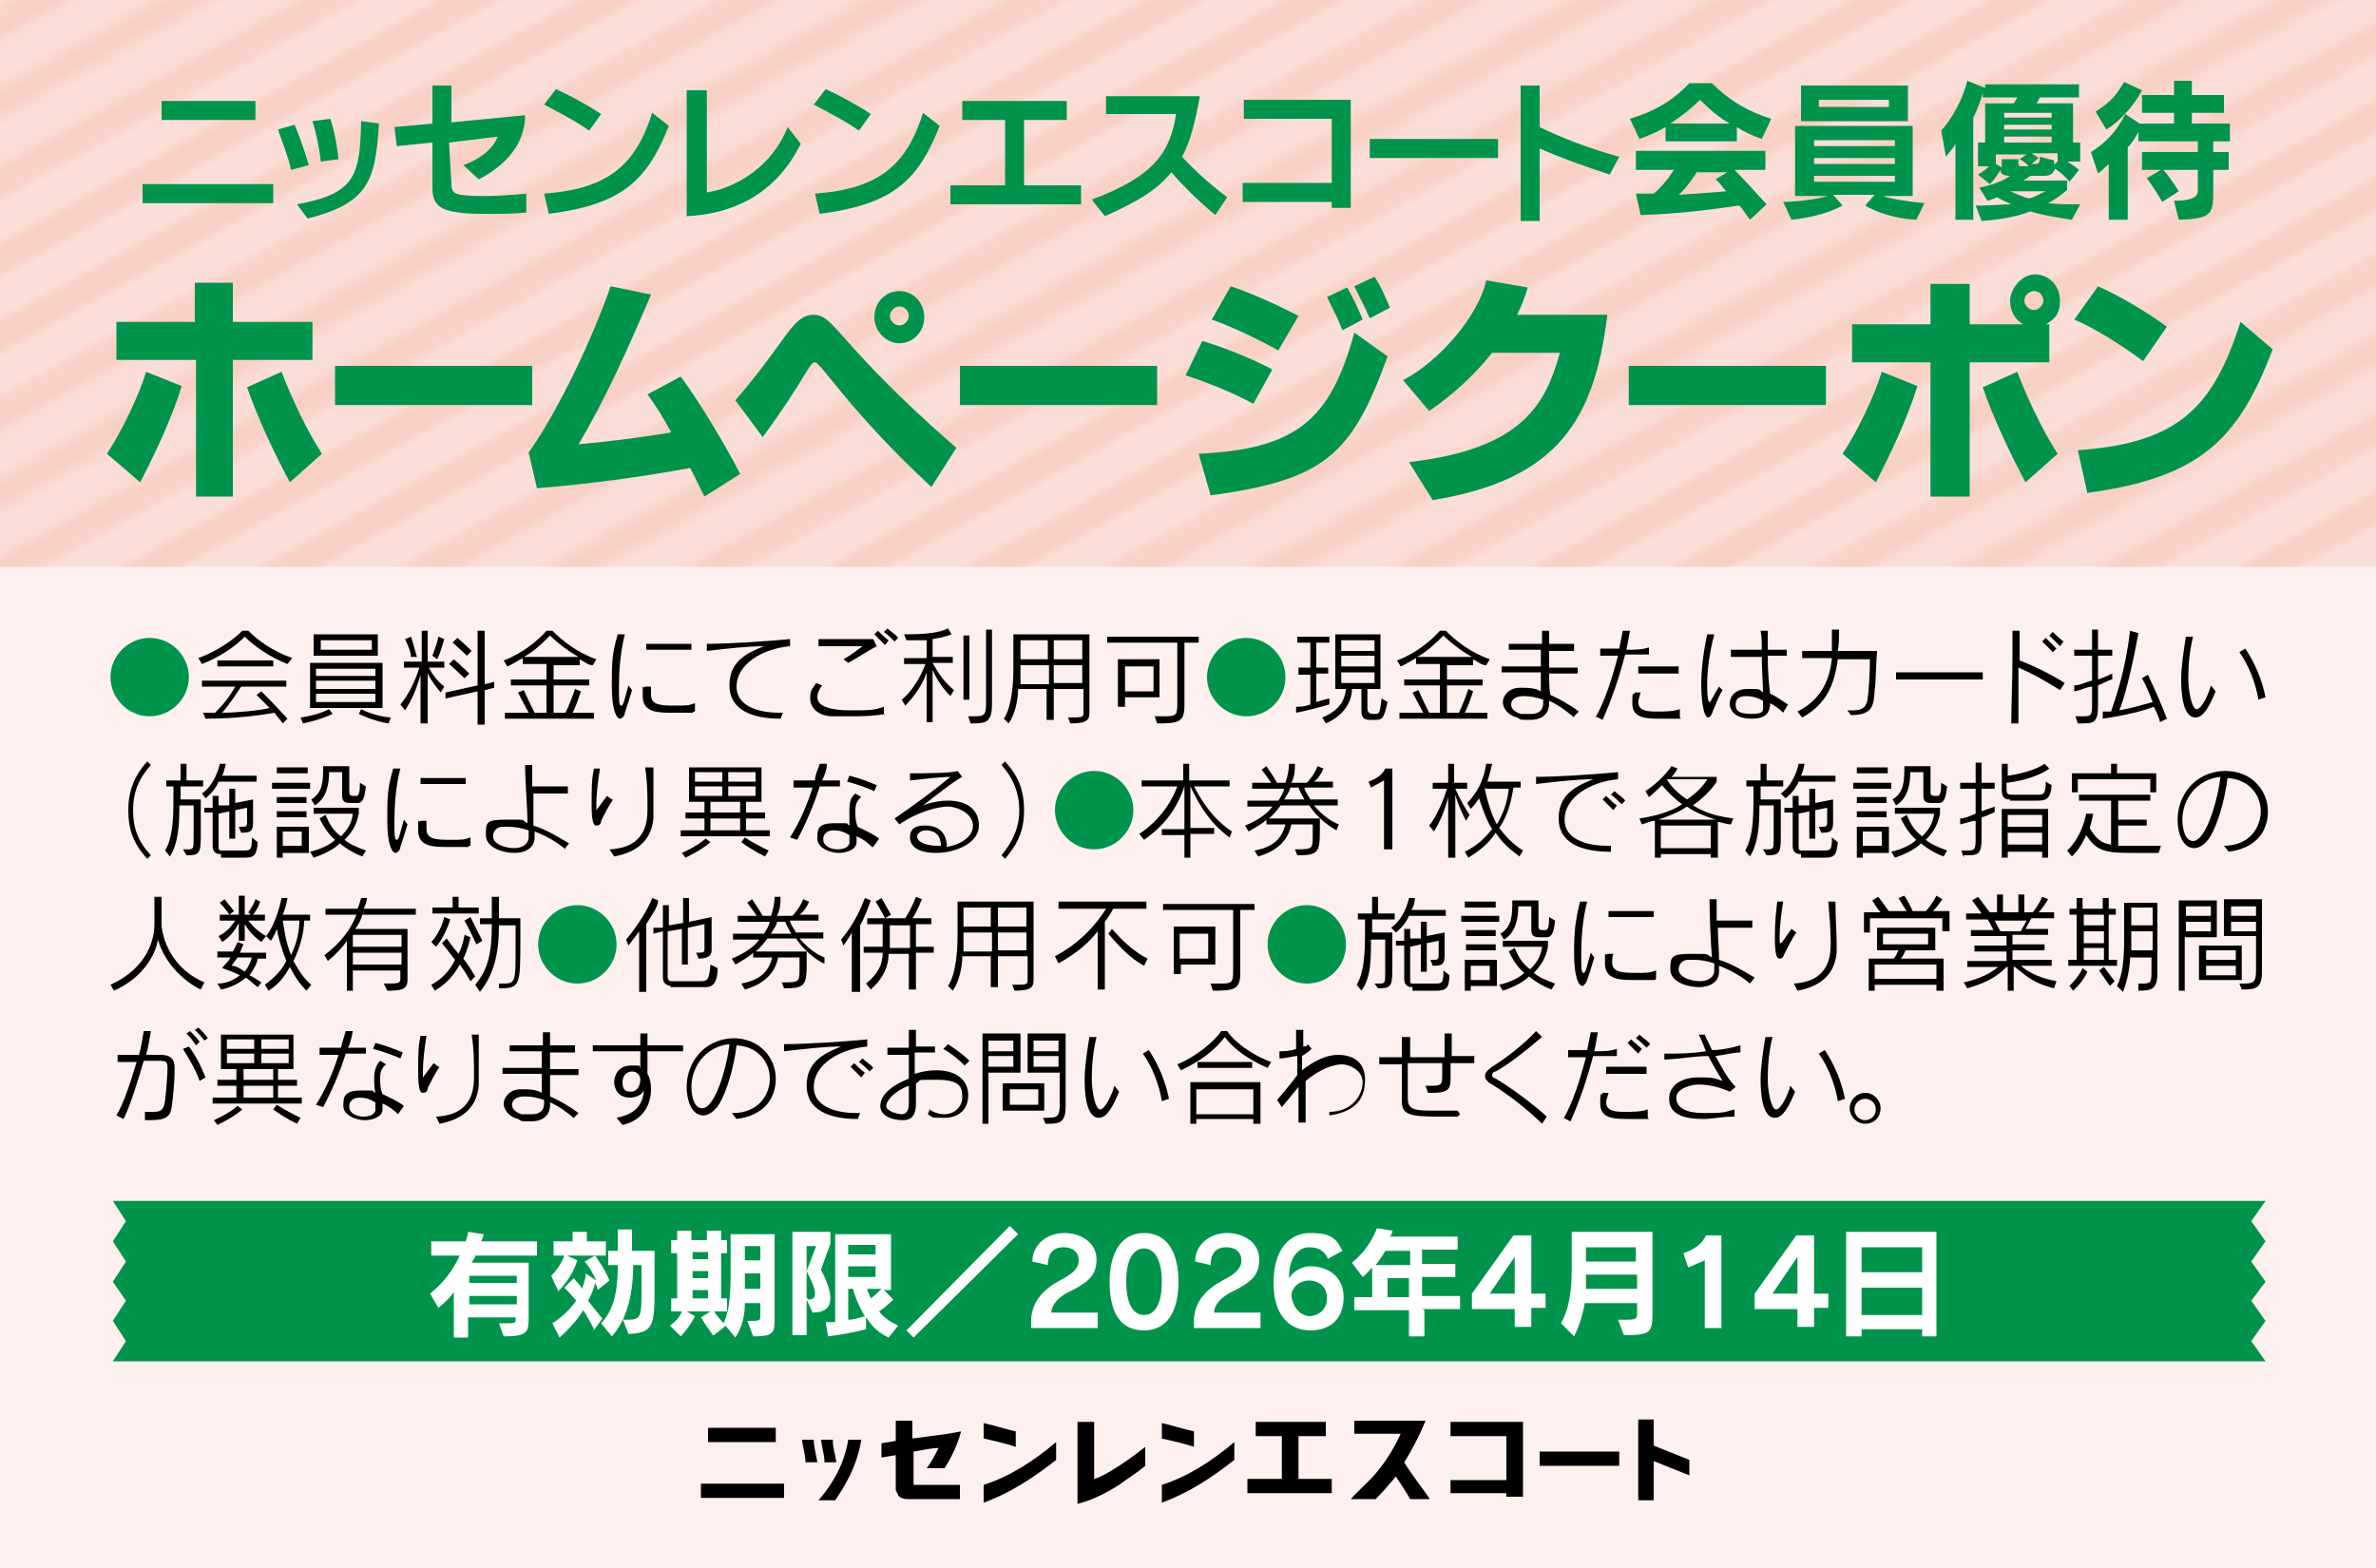
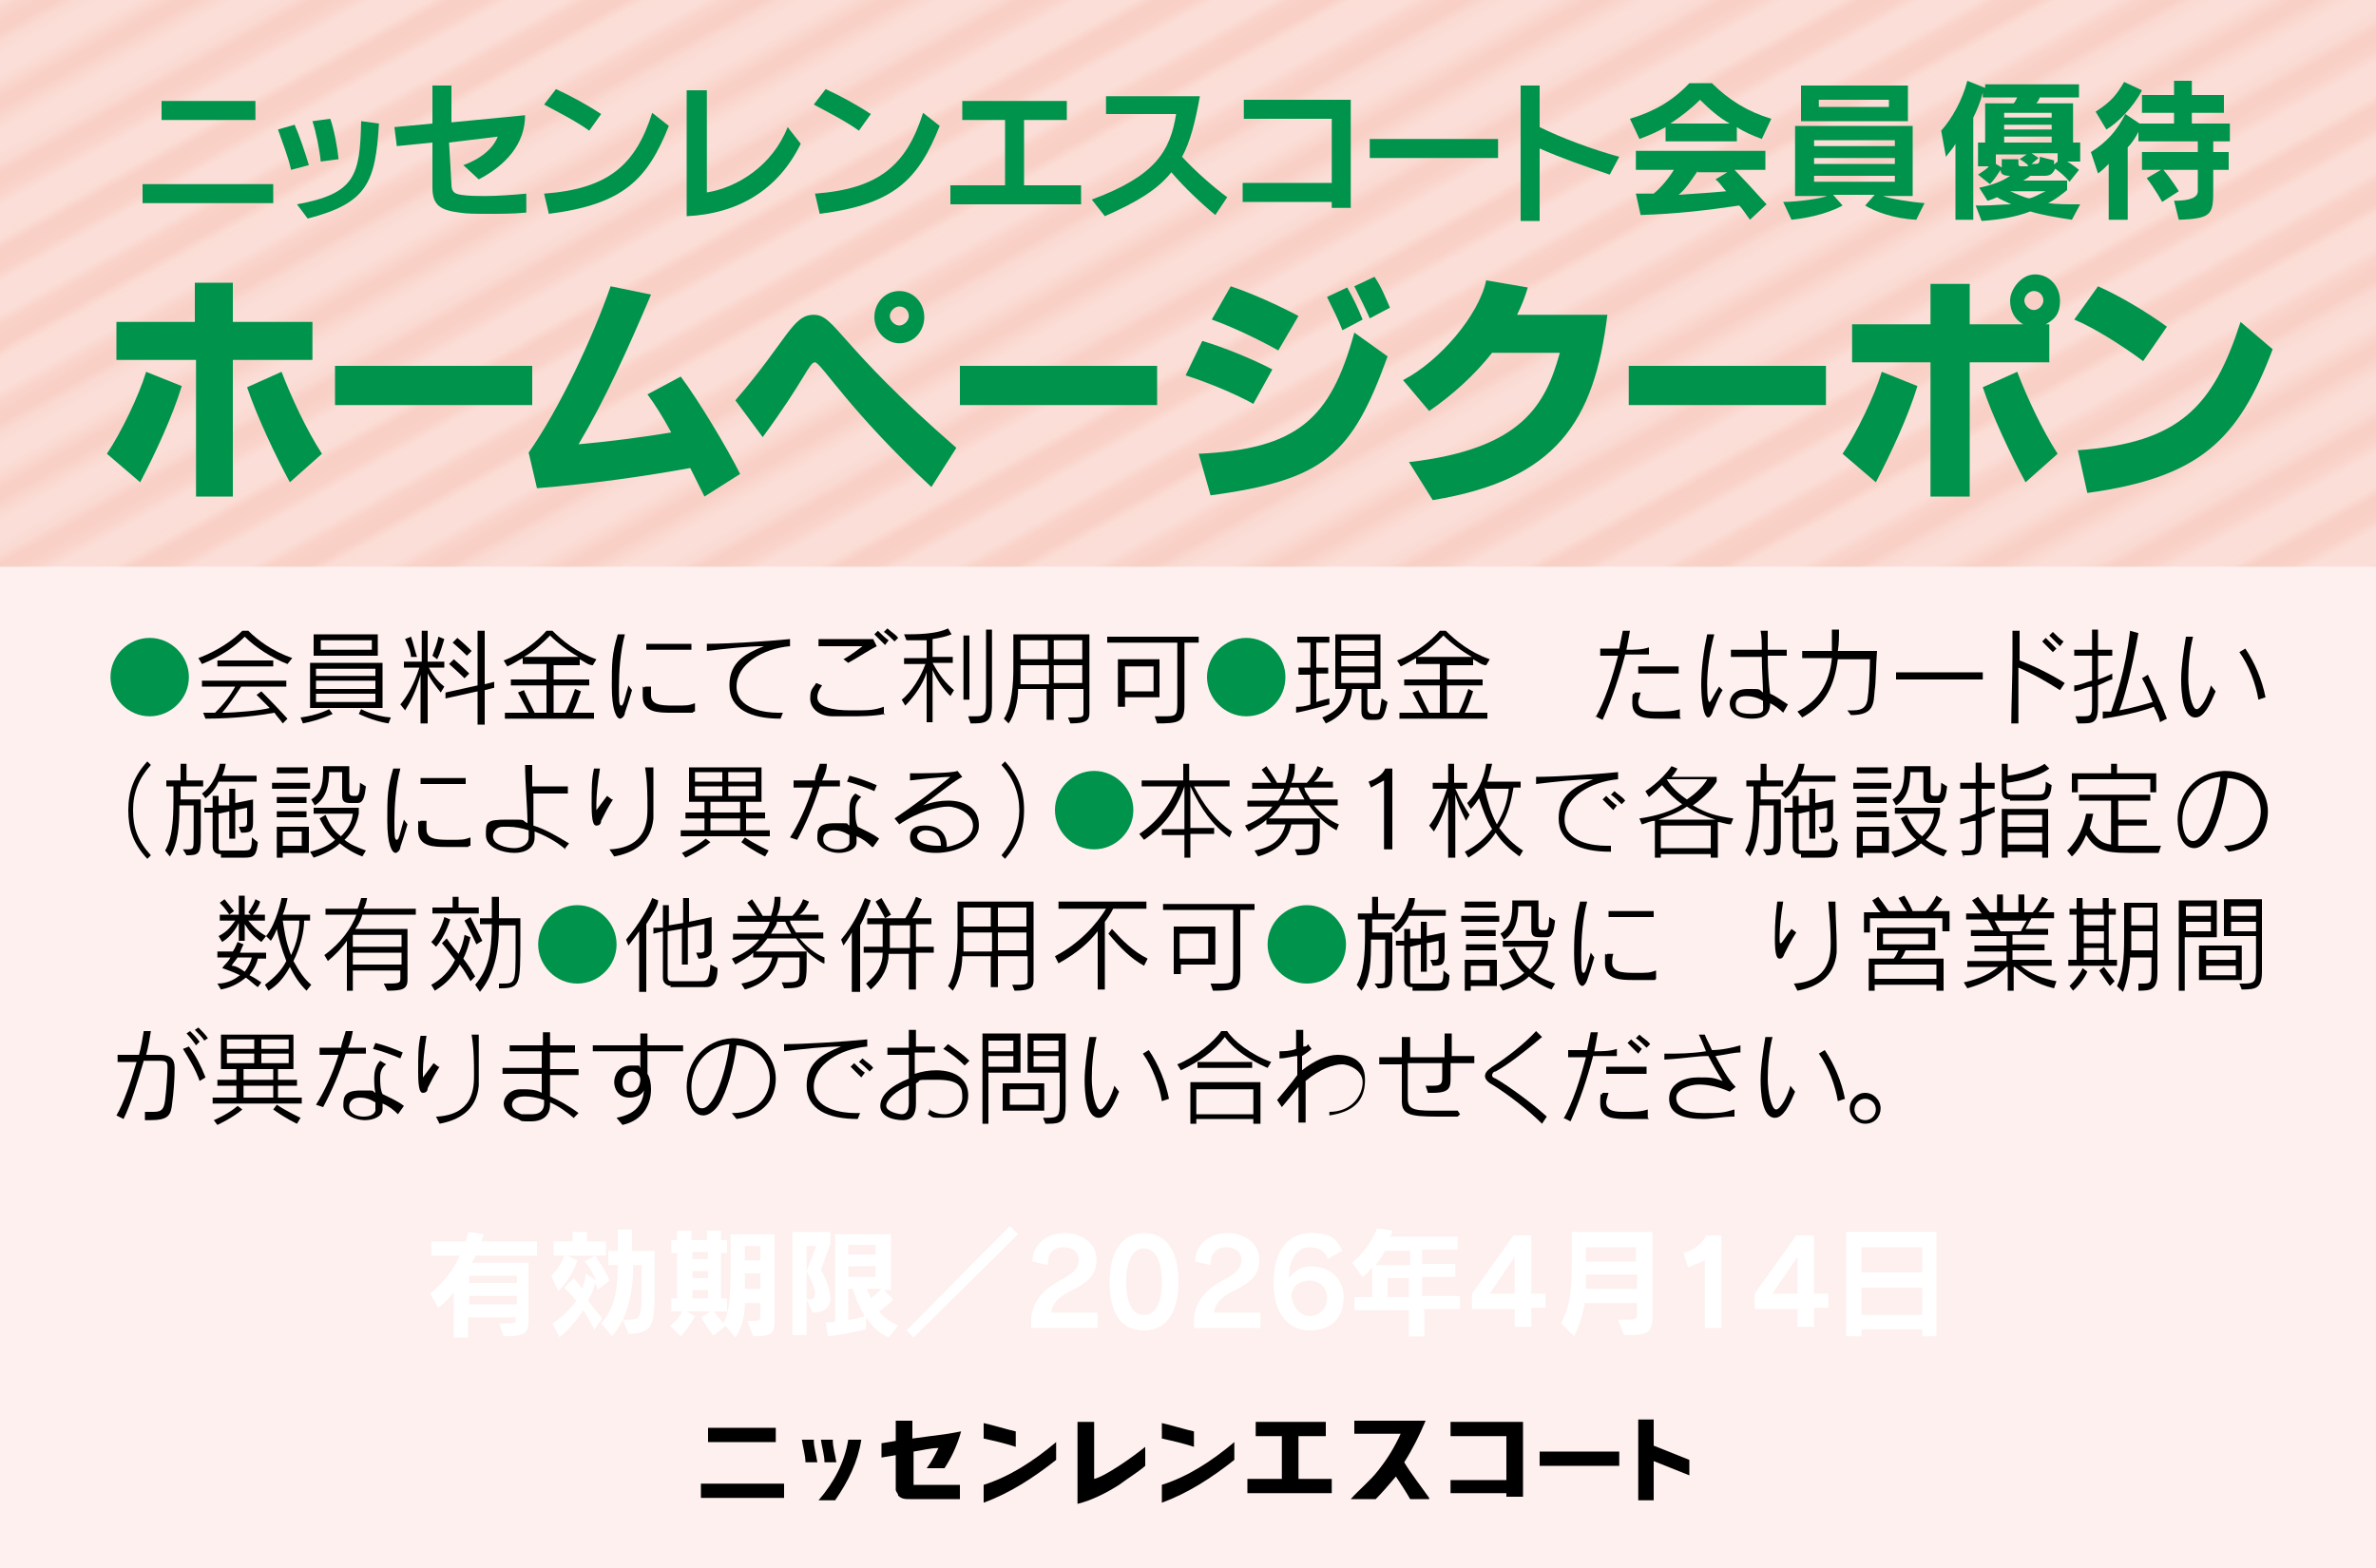
<svg xmlns="http://www.w3.org/2000/svg" id="_レイヤー_1" data-name="レイヤー_1" version="1.1" viewBox="0 0 200 132">
  <defs>
    <style>
      .st0 {
        fill: #fff;
      }

      .st1, .st2 {
        fill: none;
      }

      .st2 {
        stroke: #f9d0c6;
        stroke-width: 2.9px;
      }

      .st3 {
        fill: #fbded7;
      }

      .st4 {
        fill: #fdf0ee;
      }

      .st5 {
        fill: #00934b;
      }

      .st6 {
        fill: url(#SVGID_0000006576350779590295708);
      }
    </style>
    <pattern id="SVGID_0000006576350779590295708" data-name="SVGID 0000006576350779590295708" x="0" y="0" width="72" height="72" patternTransform="translate(-5257.4 6298) rotate(-29) scale(.8) skewX(0)" patternUnits="userSpaceOnUse" viewBox="0 0 72 72">
      <g>
        <rect class="st1" width="72" height="72" />
        <g>
          <rect class="st1" width="72" height="72" />
          <g>
            <rect class="st1" width="72" height="72" />
            <line class="st2" x1="-.2" y1="68.4" x2="72.2" y2="68.4" />
            <line class="st2" x1="-.2" y1="54" x2="72.2" y2="54" />
            <line class="st2" x1="-.2" y1="39.6" x2="72.2" y2="39.6" />
            <line class="st2" x1="-.2" y1="25.2" x2="72.2" y2="25.2" />
            <line class="st2" x1="-.2" y1="10.8" x2="72.2" y2="10.8" />
            <line class="st2" x1="-20" y1="10.8" x2="-6" y2="10.8" />
            <line class="st2" x1="-.2" y1="61.2" x2="72.2" y2="61.2" />
            <line class="st2" x1="-.2" y1="46.8" x2="72.2" y2="46.8" />
            <line class="st2" x1="-.2" y1="32.4" x2="72.2" y2="32.4" />
            <line class="st2" x1="-.2" y1="18" x2="72.2" y2="18" />
            <line class="st2" x1="-.2" y1="3.6" x2="72.2" y2="3.6" />
            <line class="st2" x1="-20" y1="3.6" x2="-6" y2="3.6" />
          </g>
        </g>
      </g>
    </pattern>
  </defs>
  <rect class="st4" width="200" height="132" />
  <rect class="st3" width="200" height="47.7" />
  <rect class="st6" width="200" height="47.7" />
  <g>
    <path class="st5" d="M12.6,60.3c-1.8,0-3.3-1.5-3.3-3.3s1.5-3.3,3.3-3.3,3.3,1.5,3.3,3.3c0,1.8-1.5,3.3-3.3,3.3Z" />
    <path d="M24.2,55.9c-1.3-.5-2.7-1.4-3.6-2.3-.9.9-2.1,1.7-3.6,2.3l-.3-.5c1.6-.6,2.9-1.5,3.7-2.3h.5c.8.8,2,1.7,3.7,2.3l-.4.5ZM23.8,60.9c-.2-.3-.5-.6-.7-.9-1.1.2-3.2.5-5.8.5l-.2-.5h1c.7-.7,1.2-1.3,1.7-2.2h-2.8v-.5h7.1v.5h-3.8c-.6.9-1,1.5-1.6,2.2,1.2,0,3.3-.2,4-.4-.5-.5-1.1-1.1-1.1-1.1l.4-.3s1.1,1.1,2.2,2.3l-.4.4ZM18.3,56.1v-.5h4.7v.5h-4.7Z" />
    <path d="M28,60.1s-1,.5-2.5.8l-.2-.5c1.5-.2,2.4-.7,2.4-.7l.3.4ZM26.1,59.6v-3.8h6.1v3.8h-6.1ZM26.4,55.2v-1.8h5.4v1.8h-5.4ZM31.6,56.3h-5v.6h5v-.6ZM31.6,57.3h-5v.7h5v-.7ZM31.6,58.4h-5v.7h5v-.7ZM31.3,53.9h-4.3v.8h4.3v-.8ZM32.7,60.9c-1.3-.2-2.5-.8-2.5-.8l.2-.4s1.1.6,2.5.7l-.2.5Z" />
    <path d="M35.4,60.9v-4.1c-.4,1.4-.8,2.2-1.3,3l-.4-.5c.6-.7,1.2-1.8,1.6-3.1h-1.3v-.5h1.5v-2.6h.5v2.6h1.4v.5h-1.3c.4.8.9,1.3,1.3,1.6l-.3.5c-.4-.5-.8-1-1.1-1.6v4.2s-.6,0-.6,0ZM34.6,55.4c0-.6-.3-1.1-.5-1.6l.5-.2c.2.6.3,1.1.5,1.7h-.5ZM36.4,55.2c.2-.6.4-1,.5-1.6l.5.2c-.2.6-.3,1.1-.6,1.7l-.4-.3ZM40.2,60.9v-2.7l-2.7.6v-.5c0,0,2.7-.6,2.7-.6v-4.6h.6v4.5l.8-.2v.5c0,0-.8.2-.8.2v2.9h-.6s0,0,0,0ZM39.1,57.1c-.6-.6-1.3-1.2-1.3-1.2l.4-.4s.7.6,1.3,1.2l-.4.4ZM39.3,55.2c-.6-.6-1.2-1.1-1.2-1.1l.4-.4s.6.5,1.2,1.1l-.4.4Z" />
    <path d="M42.5,60.5v-.5h2c-.3-.6-.6-1.1-.9-1.7l.5-.2c.3.7.6,1.3.9,1.9h1v-2.3h-3v-.5h3v-1.3h-2v-.5c-.4.2-.8.5-1.3.7l-.3-.5c1.6-.6,2.9-1.7,3.6-2.5h.5c.8.8,2,1.8,3.7,2.4l-.3.5c-.4,0-.7-.3-1.1-.5v.5h-2.2v1.2h3v.5h-3v2.3h1c.3-.6.6-1.4.8-2l.5.2c-.2.6-.4,1.2-.7,1.8h1.8v.5h-7.5ZM48.7,55.3c-.9-.5-1.8-1.2-2.4-1.8-.6.6-1.3,1.3-2.2,1.8h4.6Z" />
    <path d="M53.2,58.1c-.2.7-.4,1.3-.6,1.9,0,.3-.3.5-.4.5-.3,0-.7-.7-.7-2.7s0-2.7.5-4.4h.6c-.4,1.5-.5,3.2-.5,4.4s0,1.6.2,1.6.3-.7.6-1.7l.3.4ZM58.3,60c-.5,0-1.1,0-1.7,0-1.2,0-2.5,0-2.5-1.4s0-.5.2-.8h.5c0,.3,0,.6,0,.7,0,.8.7.9,1.9.9s1.2,0,1.8-.2v.7h-.1ZM58.2,54.7c-.6,0-1.3,0-2,0s-1.2,0-1.8,0v-.5c.6,0,1.3,0,1.9,0s1.3,0,1.9,0c0,0,0,.5,0,.5Z" />
    <path d="M65.7,60.5c-2.5,0-4.3-.8-4.3-2.8s1.4-2.7,2.9-3.3c-1.4,0-3.1.2-4.8.4v-.6c1.7,0,5-.2,7-.4v.6c-2.3.2-4.5,1.5-4.5,3.4s2.4,2.2,3.5,2.2h.4l-.2.5Z" />
    <path d="M74.5,60.1c-1,.2-2.1.2-3,.2s-1,0-1.4,0c-1.2,0-1.9-.7-1.9-1.5s.2-.8.5-1.3l.5.2c-.3.4-.4.7-.4,1,0,.8,1.2,1.1,2.8,1.1s1.9,0,2.8-.3v.7ZM73.8,54.4c-.6.3-1.5.9-2.4,1.4l-.4-.3c.7-.4,1.2-.8,1.6-1.1-.6,0-1.2,0-1.8,0s-1.2,0-1.9,0v-.6c.6,0,1.5,0,2.4,0s1.7,0,2.2,0l.3.6ZM74.5,54.3c-.3-.3-.6-.6-.9-.9l.3-.3c.3.3.6.6.9.8l-.3.4ZM75.3,54c-.3-.3-.6-.6-.9-.8l.3-.3c.3.3.7.5.9.8l-.3.3Z" />
    <path d="M78,60.9v-4.3c-.3,1-1.1,2.1-1.8,2.8l-.3-.5c.8-.6,1.6-1.9,2-3h-1.8v-.5h1.9v-1.5c-.6,0-1.3,0-1.7,0l-.2-.5c1,0,2.7,0,3.7-.5l.3.5c-.5.2-1,.3-1.6.4v1.5h1.7v.5h-1.7c.6,1.1,1.1,1.7,1.8,2.3l-.3.5c-.6-.6-1.1-1.3-1.5-2.2v4.4h-.5ZM81.1,58.9v-5.4h.5v5.4h-.5ZM81.7,60.9l-.2-.6h.5c.7,0,1,0,1-1v-6.3h.5v6.3c0,1.6-.6,1.6-1.8,1.6h0Z" />
    <path d="M91.1,58h-2.4v2.6h-.6v-2.6h-2.4c0,1-.3,2.2-.8,2.9l-.4-.4c.7-1,.8-3.2.8-4.1v-3h6.4v6.6c0,.6-.2.9-1.6.9l-.2-.5c1.2,0,1.3,0,1.3-.4v-2h-.1ZM88.2,56h-2.3v1.6h2.4v-1.6h0ZM88.2,53.9h-2.3v1.6h2.3v-1.6ZM91.1,53.9h-2.4v1.6h2.4v-1.6ZM91.1,56h-2.4v1.5h2.4v-1.5Z" />
    <path d="M99.1,54.1h-5.9v-.5h7.7v.5h-1.2v5.3c0,1.4-.5,1.5-2.3,1.5l-.2-.6h.7c1,0,1.2,0,1.2-1,0,0,0-5.2,0-5.2ZM94.7,58.7v.8h-.6v-4h3.5v3.2h-2.9ZM97.1,56.1h-2.4v2.1h2.4v-2.1Z" />
    <path class="st5" d="M104.9,60.3c-1.8,0-3.3-1.5-3.3-3.3s1.5-3.3,3.3-3.3,3.3,1.5,3.3,3.3c0,1.8-1.4,3.3-3.3,3.3Z" />
    <path d="M111.9,59.3s-1.7.5-2.8.7v-.5c.3,0,.7,0,1.2-.2v-2.5h-1v-.6h1v-2.1h-1.1v-.5h2.7v.5h-1.1v2.1h1v.5h-1v2.4c.6-.2,1.1-.3,1.1-.3v.5ZM115.3,60.6c-.2,0-.7,0-.7-.7v-1.9h-.8c0,1-.6,2.2-2.2,2.9l-.3-.5c1.5-.6,1.9-1.5,2-2.4h-.9v-4.6h3.8v4.6h-1.1v1.6c0,.4.2.5.5.5.6,0,.5,0,.7-1.3l.5.3c-.3,1.3-.4,1.5-1,1.5h-.5ZM115.7,53.9h-2.8v.9h2.8v-.9ZM115.7,55.2h-2.8v.9h2.8v-.9ZM115.7,56.6h-2.8v.9h2.8v-.9Z" />
    <path d="M117.8,60.5v-.5h2c-.3-.6-.6-1.1-.9-1.7l.5-.2c.3.7.6,1.3.9,1.9h.9v-2.3h-3v-.5h3v-1.3h-2v-.5c-.4.2-.8.5-1.3.7l-.3-.5c1.6-.6,2.9-1.7,3.6-2.5h.5c.8.8,2,1.8,3.7,2.4l-.3.5c-.4,0-.7-.3-1.1-.5v.5h-2.2v1.2h3v.5h-3v2.3h1c.3-.6.6-1.4.8-2l.4.2c-.2.6-.4,1.2-.7,1.8h1.9v.5h-7.4ZM123.9,55.3c-.9-.5-1.8-1.2-2.4-1.8-.6.6-1.3,1.3-2.2,1.8h4.6Z" />
-     <path d="M132.5,60.4c-.7-.6-1.4-1.1-2.1-1.4v.2c0,.9-.6,1.4-1.6,1.4s-.7,0-1.1-.2c-.8-.2-1.2-.8-1.2-1.3s.5-1.2,1.4-1.2h.2c.5,0,1.1,0,1.6.3v-1.6h-3.3v-.5c.6,0,1.3,0,2.3,0h1v-1.4h-2.7v-.5c.5,0,1.2,0,2,0h.8v-1.1h.6v1.1c.7,0,1.5,0,2.1,0v.6h-2.1v1.4c.8,0,1.7,0,2.4,0v.5c-.7,0-1.5,0-2.4,0,0,.6,0,1.3.1,1.8.7.3,1.6.8,2.4,1.4l-.4.4ZM129.9,59.3v-.4c-.6-.2-1.1-.3-1.6-.3-1,0-1.1.5-1.1.7,0,.3.2.6.8.8.3,0,.6,0,.9,0,.6,0,1-.3,1-.9h0Z" />
    <path d="M134.3,60.4c.8-1.4,1.4-3.3,1.9-5.2h-1.5v-.6h1.6c.1-.5.2-1,.3-1.5h.6c-.1.6-.2,1.1-.3,1.6.7,0,1.3,0,1.9-.2v.6c-.6,0-1.3,0-2,0-.5,1.9-1.1,3.7-1.9,5.5l-.6-.3ZM141.5,60.5c-.5,0-1.2,0-1.7,0-1.2,0-2.4,0-2.4-1.3s.1-.5.2-.9h.5c-.1.4-.2.6-.2.8,0,.8.9.8,1.6.8s1.3,0,1.9-.2v.7ZM141.3,56.7c-.6,0-1.2,0-1.8,0s-1.1,0-1.6,0v-.6h1.5c.6,0,1.2,0,1.9,0v.5Z" />
    <path d="M145,58.1c-.4.6-.6,1.3-.8,1.7-.1.4-.3.6-.4.6-.5,0-.6-2.1-.6-2.7,0-1.4.2-2.9.5-4.3h.6c-.4,1.5-.6,3-.6,4.2s.1,1.5.2,1.5.3-.5.8-1.3l.3.3ZM150.1,60c-.3-.3-.7-.6-1.1-.8,0,.9-.5,1.3-1.5,1.3-1.7,0-1.9-.9-1.9-1.3s.3-1.2,1.5-1.2.9,0,1.3.3c0-.8-.1-1.9-.1-3h-2.6v-.6c.6,0,1.6,0,2.6,0,0-.5,0-1.1-.1-1.6h.6v1.6c.6,0,1.2,0,1.6,0v.5h-1.6c0,1.3.1,2.4.2,3.2.5.2,1,.6,1.5.9l-.4.7ZM147,58.6c-.7,0-.9.3-.9.7s.1.8,1.3.8,1-.3,1-.9v-.2c-.5-.3-1-.4-1.4-.4Z" />
    <path d="M155.5,59.8h.5c.9,0,1.1-.4,1.2-.9.1-.6.2-2.3.2-3.4h-2.7c-.3,2.2-1,3.8-3,4.9l-.4-.5c1.8-.9,2.7-2.4,2.9-4.5h-2.5v-.6h2.5v-1.8h.6c0,.6,0,1.2-.1,1.8h3.3c-.1,1.2-.1,2.8-.2,3.3-.1,1.1,0,2.1-2,2.1l-.3-.4Z" />
    <path d="M166.9,57.2h-7.3v-.6h7.3v.6h0Z" />
    <path d="M173.4,58.1c-1.1-.7-2.3-1.4-3.5-1.9v4.7h-.6c0-1.4.1-3.8.1-5.7v-2.1h.6v2.5c1.3.5,2.7,1.2,3.8,1.9l-.4.6ZM172.8,54.9c-.3-.3-.6-.6-.9-.9l.3-.3c.3.3.6.6.9.9l-.3.3ZM173.4,54.4c-.3-.3-.6-.6-.9-.9l.3-.3c.3.3.6.6.9.8l-.3.4Z" />
    <path d="M174.9,60.9l-.2-.6h.5c.8,0,.9,0,.9-1v-1.5c-.4,0-.9.3-1.5.4v-.5c.5,0,1-.3,1.5-.4v-2.1h-1.5v-.5h1.5v-1.7h.5v1.7h1.2v.5h-1.2v2c.6-.2,1-.4,1.2-.5v.5c-.2,0-.7.3-1.2.5v1.7c0,1.5-.4,1.5-1.5,1.5h-.2ZM181.8,60.7c-.1-.4-.3-.8-.5-1.2-.8.3-2.2.7-4.3,1v-.6c.2,0,.5,0,.7,0,.4-1.2,1.2-3.4,1.6-6.8l.7.2c-.6,3.3-1.2,5.5-1.6,6.5,1.1-.2,2.1-.5,2.8-.7-.3-.8-.6-1.5-.9-2l.5-.3c.7,1.5,1.1,2.4,1.6,3.7l-.6.3Z" />
    <path d="M186.5,58.2c-.5,1.2-1,2.2-1.7,2.2-1.1,0-1.2-2.2-1.2-3.2s.2-2.4.4-3.6h.6c-.3,1.2-.4,2.4-.4,3.5s.3,2.6.7,2.6,1-1.2,1.2-2l.4.5ZM190.1,58.9c-.2-1.3-.8-2.9-1.6-4l.5-.3c.8,1.2,1.4,2.6,1.7,4.1l-.6.2Z" />
    <path d="M12.4,72.3c-1.2-1.3-1.6-2.5-1.6-4.1s.5-2.9,1.6-4.1l.3.3c-1,1.1-1.5,2.3-1.5,3.8s.4,2.6,1.5,3.8l-.3.3Z" />
    <path d="M15.4,71.5h.3c.6,0,.6,0,.6-1v-2.7h-1.2c0,1.7-.1,3.2-.8,4.3l-.4-.5c.6-1,.7-2.5.7-4.3v-1.1h-.6v-.5h1.2v-1.4h.5v1.4h1.4v.5h-1.9v1.1h1.7v3.2c0,1.4-.2,1.5-1.2,1.5l-.3-.5ZM18.4,65.8c-.2.5-.6,1-1.1,1.4l-.3-.4c1-.7,1.4-2,1.5-2.5h.5c0,0-.1.6-.3,1h2.9v.5h-3.2ZM18.6,71.9c-.2,0-.7,0-.7-.7v-2.8h-.7c0,0,0-.4,0-.4h.7v-1h.5v.8h.9v-1.4h.5v1.2l1.5-.3v1.9c0,.8-.2.9-1,.9l-.2-.5h.2c.4,0,.5,0,.5-.4v-1.2l-1,.2v2.4h-.5v-2.3l-.9.2v2.8c0,.3.1.3.3.3h1.7c.7,0,.8,0,.8-1.1l.5.4c-.1,1.1-.3,1.3-1.1,1.3h-2s0-.3,0-.3Z" />
    <path d="M22.9,66.4v-.5h3.2v.5h-3.2ZM23.8,71.7v.5h-.5v-2.6h2.7v2.2h-2.2ZM23.3,65.1v-.5h2.6v.5h-2.6ZM23.3,67.6v-.5h2.5v.5h-2.5ZM23.3,68.8v-.5h2.5v.5h-2.5ZM25.4,70h-1.6v1.2h1.6v-1.2ZM30.5,72.1c-.8-.3-1.4-.7-1.9-1.1-.5.5-1.3.9-2.2,1.2l-.3-.5c.9-.2,1.7-.6,2.1-1-.6-.5-1-1.2-1.3-1.8l.5-.3c.3.7.6,1.3,1.3,1.8.6-.6.9-1.1,1-1.9h-3.3v-.5h3.8v.5c-.2,1-.6,1.6-1.2,2.2.5.4,1,.6,1.8.9l-.3.5ZM29.5,67.6c-.6,0-.7-.2-.7-.7v-1.9h-1.1c0,1-.2,2.2-1.2,2.8l-.3-.5c1-.6,1-1.6,1-2.8h2.2v2.2q0,.3.3.3h.3c.2,0,.3-.3.3-1.1l.5.3c-.1.8-.2,1.4-.7,1.4,0,0-.6,0-.6,0Z" />
    <path d="M34.3,69.4c-.2.7-.4,1.3-.6,1.9,0,.3-.3.5-.4.5-.3,0-.7-.7-.7-2.7s0-2.7.5-4.4h.6c-.4,1.5-.5,3.2-.5,4.4s0,1.6.2,1.6.3-.7.6-1.7l.3.4ZM39.4,71.3c-.5,0-1.1,0-1.7,0-1.2,0-2.5,0-2.5-1.4s0-.5.2-.8h.5c0,.3,0,.6,0,.7,0,.8.7.9,1.9.9s1.2,0,1.8-.2v.7s-.1,0-.1,0ZM39.2,66c-.6,0-1.3,0-2,0s-1.2,0-1.8,0v-.5c.6,0,1.3,0,1.9,0s1.3,0,1.9,0c0,0,0,.5,0,.5Z" />
    <path d="M47.6,71.5c-.8-.7-1.8-1.2-2.6-1.5v.5h0c0,.9-.8,1.3-1.7,1.3s-2.4-.4-2.4-1.5,0-1.3,1.8-1.3,1.1,0,1.7.3c0-1.4-.2-3.4-.2-4.9h.6v1.8h1c.7,0,1.4,0,2,0v.6c-.7,0-1.5,0-2.3,0h-.6c0,.8,0,1.8,0,2.7,1,.3,2,.9,3,1.5l-.4.5ZM44.5,70.5v-.6c-.6-.2-1.2-.3-1.7-.3h-.5c-.5,0-.8.4-.8.8,0,.7,1.1,1,1.8,1,.7,0,1.2-.4,1.2-.9h0Z" />
    <path d="M51.6,67.3c-.4.6-.7,1.2-1,1.8,0,.3-.2.4-.4.4s-.4-.2-.4-1.7,0-2.2.2-3.1h.5c-.2,1.2-.3,2.3-.3,2.9s0,.6,0,.6.3-.4.9-1.2l.4.3ZM51.4,71.5c3.1-.2,3.1-2.5,3.1-3.5s0-2.2-.2-3.4h.7c0,1.4,0,2.6,0,3.5v.8c-.2,2.1-1.7,2.9-3.3,3.2l-.4-.6Z" />
    <path d="M57.3,70.4v-.5h2v-1h-1.6v-.5h1.6v-.9h-1.3v-2.9h6.1v2.9h-1.3v.9h1.6v.5h-1.6v1h2v.5h-7.5ZM59.8,70.9c-.8.7-2.1,1.3-2.1,1.3l-.3-.4s1.2-.5,2-1.2l.4.3ZM60.8,65h-2.3v.8h2.3v-.8ZM60.8,66.2h-2.3v.8h2.3v-.8ZM62.3,67.5h-2.5v.9h2.5v-.9ZM62.3,68.9h-2.5v1h2.5v-1ZM63.6,65h-2.3v.8h2.3v-.8ZM63.6,66.2h-2.3v.8h2.3v-.8ZM64.4,72.1s-.9-.4-2-1.2l.3-.4c.9.6,2,1.1,2,1.1l-.3.5Z" />
    <path d="M66.5,70.5c.7-1.1,1.4-2.6,1.9-4.2h-1.6v-.6h1.8c0-.5.3-1,.4-1.4h.6c0,.5-.2,1-.4,1.4.5,0,1,0,1.5,0v.5c-.6,0-1.1,0-1.7,0-.5,1.6-1.2,3.2-1.9,4.5l-.6-.2ZM73.4,71.3c-.4-.4-.8-.7-1.3-.9v.5c0,.6-.8.9-1.5.9s-1.8-.4-1.8-1.2,0-1.3,1.5-1.3.8,0,1.2.2c0-.4,0-.9,0-1.3s0-1,.5-1.4l.5.3c-.4.3-.5.7-.5,1.1s0,1,.2,1.4c.6.3,1.3.6,1.8,1l-.5.7ZM70.2,69.9c-.5,0-.8.2-.9.6v.2c0,.5.6.8,1.2.8s.9-.2,1-.5v-.7c-.5-.3-.9-.4-1.3-.4ZM73.6,66.6c-.7-.3-1.5-.6-2.3-.8l.2-.5c.8.2,1.6.5,2.3.8l-.2.5Z" />
    <path d="M77.9,69.5c1.2,0,1.8.7,1.8,1.8,1.1-.2,2.2-.8,2.2-1.8s-1.3-1.6-2.1-1.6-2.5.4-4.1,1.5l-.4-.5c1.5-1,3.5-2.5,4.7-3.5-.8,0-2.5.2-3.4.3v-.6c0,0,0,0,0,0,1.1,0,3.5,0,4-.2l.4.5c-.8.4-2.5,1.8-3.3,2.4.8-.3,1.5-.4,2.1-.4,1.4,0,2.6.6,2.6,2.1s-2,2.3-3.6,2.3-2.2-.6-2.2-1.3.4-1,1.2-1h0ZM77.9,69.9c-.4,0-.7.3-.7.5,0,.6,1,.8,1.7.8h.3c0-.8-.4-1.3-1.3-1.3Z" />
    <path d="M84.3,72c1-1.2,1.5-2.4,1.5-3.8s-.5-2.7-1.5-3.8l.3-.3c1.1,1.2,1.6,2.4,1.6,4.1s-.5,2.8-1.6,4.1l-.3-.3Z" />
    <path class="st5" d="M92.1,71.5c-1.8,0-3.3-1.5-3.3-3.3s1.5-3.3,3.3-3.3,3.3,1.5,3.3,3.3-1.5,3.3-3.3,3.3Z" />
    <path d="M103.5,70.5c-1.5-1.1-2.4-2.4-3.3-4.3v3.5h2v.5h-2v2h-.5v-1.9h-1.9v-.5h1.9v-3.6c-.7,2-1.7,3.3-3.4,4.5l-.4-.5c1.5-1,2.6-2.4,3.2-4h-3v-.5h3.5v-1.4h.5v1.4h3.4v.5h-3c.8,1.5,1.7,2.8,3.2,3.8l-.2.5Z" />
    <path d="M112.5,69.9c-.9-.5-1.7-1.2-2.3-2.1h-2.4c-.3.4-.6.8-1,1.1h4.3v1.1c0,1.8-.2,2-1.9,2l-.2-.5c1.5,0,1.5,0,1.5-1.2v-.9h-1.8c-.3,1.5-1.4,2.3-2.8,2.7l-.3-.5c1.6-.3,2.3-1,2.6-2.2h-1.6v-.4c-.4.4-1,.7-1.5,1l-.3-.5c1-.4,1.9-1,2.3-1.6h-2.1v-.5h2.6c.2-.3.4-.6.5-1h-2.7v-.5h1.6c-.4-.6-.8-1.1-.8-1.1l.4-.3s.5.7.9,1.4h.7c.2-.6.3-1.1.3-1.6h.5c0,.5,0,1-.3,1.6h1.3c.2-.2.7-.8.9-1.4l.5.2c-.2.5-.5.9-.8,1.1h1.6v.5h-2.4c0,.3.3.6.5,1h2.3v.5h-2c.6.7,1.3,1.3,2.1,1.6l-.2.5ZM108.6,66.3c0,.3-.3.6-.5,1h1.7c-.2-.4-.4-.7-.5-1h-.7Z" />
    <path d="M116.5,71.5v-5.8l-1.1.6-.2-.5c.6-.2,1.2-.6,1.4-1.1h.6v6.8h-.7Z" />
    <path d="M121.9,72.2v-5.1c-.3,1.2-.7,2.1-1.2,2.9l-.4-.5c.5-.6,1.1-1.8,1.5-3.1h-1.2v-.5h1.3v-1.6h.5v1.6h1.1v.5h-1c.4.9.8,1.6,1.2,2.2l-.3.5c-.5-1-.7-1.5-.9-2.2v5.3s-.6,0-.6,0ZM127.9,72.1c-.8-.6-1.5-1.2-2-2-.6.9-1.2,1.4-2.3,2.1l-.3-.5c1.2-.6,1.8-1.3,2.3-1.9-.5-.8-.8-1.7-1.1-2.6-.2.3-.4.6-.7.9l-.3-.5c1.2-1.2,1.5-2.6,1.6-3.3h.5c0,0-.2.9-.4,1.5h2.8v.5h-.6c-.2,1.1-.4,2.2-1.2,3.4.6.8,1.2,1.4,2,1.9l-.3.5ZM125,66.3c0,0,0,.2,0,.2.2.9.5,2,1,2.9.7-1.2.9-2.1,1-3h-1.9Z" />
    <path d="M135.5,71.7c-2.5,0-4.3-.8-4.3-2.8s1.4-2.7,2.9-3.3c-1.4,0-3.1.2-4.8.4v-.6c1.6,0,4.9-.2,6.9-.4v.6c-2.3.2-4.5,1.5-4.5,3.4s2.4,2.2,3.5,2.2h.4v.5ZM135.8,68.2c-.3-.3-.6-.6-.9-.9l.3-.3c.3.3.6.6.9.8l-.3.4ZM136.5,67.7c-.3-.3-.6-.6-.9-.8l.3-.3c.3.3.7.5.9.8l-.3.3Z" />
    <path d="M144,72.2v-.3h-4.2v.3h-.5v-3.1c-.4,0-.7.2-1.1.3l-.2-.5c1.4-.2,2.7-.6,3.6-1.2-.6-.4-1.2-1-1.7-1.6-.6.6-1.1,1-1.1,1l-.3-.5s1.3-.8,2.2-2.1l.5.2c-.1.2-.3.5-.5.7h3.8v.4c-.3.5-1,1.3-2,2,1.2.7,2,.9,3.4,1.1l-.2.5c-.4,0-.8-.2-1.1-.2v3s-.6,0-.6,0ZM144.4,69c-.9-.3-1.7-.6-2.4-1.1-.9.6-1.6.8-2.4,1.1h4.8ZM144,69.5h-4.2v1.9h4.2v-1.9ZM140.3,65.6c.4.7,1.1,1.3,1.7,1.7.9-.6,1.5-1.3,1.7-1.7h-3.4Z" />
    <path d="M148.4,71.5h.3c.6,0,.6,0,.6-1v-2.7h-1.2c0,1.7-.1,3.2-.8,4.3l-.4-.5c.6-1,.7-2.5.7-4.3v-1.1h-.6v-.5h1.2v-1.4h.5v1.4h1.4v.5h-1.9v1.1h1.7v3.2c0,1.4-.2,1.5-1.2,1.5l-.3-.5ZM151.4,65.8c-.2.5-.6,1-1.1,1.4l-.4-.4c1-.7,1.4-2,1.5-2.5h.5c0,0-.1.6-.3,1h2.9v.5h-3.1ZM151.6,71.9c-.2,0-.7,0-.7-.7v-2.8h-.7c0,0,0-.4,0-.4h.7v-1h.5v.8h.9v-1.4h.5v1.2l1.5-.3v1.9c0,.8-.2.9-1,.9l-.2-.5h.2c.4,0,.5,0,.5-.4v-1.2l-1,.2v2.4h-.5v-2.3l-.9.2v2.8c0,.3.1.3.3.3h1.7c.7,0,.8,0,.8-1.1l.5.4c-.1,1.1-.3,1.3-1.1,1.3h-2v-.3Z" />
    <path d="M156,66.4v-.5h3.2v.5h-3.2ZM156.8,71.7v.5h-.5v-2.6h2.7v2.2h-2.2ZM156.3,65.1v-.5h2.6v.5h-2.6ZM156.3,67.6v-.5h2.5v.5h-2.5ZM156.3,68.8v-.5h2.5v.5h-2.5ZM158.4,70h-1.6v1.2h1.6v-1.2ZM163.6,72.1c-.8-.3-1.4-.7-1.9-1.1-.5.5-1.3.9-2.2,1.2l-.3-.5c.9-.2,1.7-.6,2.1-1-.6-.5-1-1.2-1.3-1.8l.5-.3c.3.7.6,1.3,1.3,1.8.6-.6.9-1.1,1-1.9h-3.3v-.5h3.8v.5c-.2,1-.6,1.6-1.2,2.2.5.4,1,.6,1.8.9l-.3.5ZM162.6,67.6c-.6,0-.7-.2-.7-.7v-1.9h-1.1c0,1-.2,2.2-1.2,2.8l-.3-.5c1-.6,1-1.6,1-2.8h2.2v2.2q0,.3.3.3h.3c.2,0,.3-.3.3-1.1l.5.3c-.1.8-.2,1.4-.7,1.4,0,0-.6,0-.6,0Z" />
    <path d="M165.3,72.2l-.2-.6h.4c.7,0,.8,0,.8-1v-1.5c-.4,0-.8.2-1.3.3v-.5c.4,0,.8-.2,1.3-.4v-2.1h-1.3v-.5h1.3v-1.7h.5v1.7h1.1v.5h-1.1v1.9c.5-.2.9-.3,1.1-.4v.5c-.2,0-.6.3-1.1.4v1.7c0,1.5-.3,1.5-1.4,1.5h-.1v.2ZM169.2,67.3c-.3,0-.7,0-.7-.8v-2.2h.5v1c2.2-.3,3.1-1,3.1-1l.4.4s-1.1.9-3.6,1.2v.5c0,.4.1.5.4.5h2.2c.5,0,.7,0,.7-1.1l.5.3c-.1,1.2-.5,1.3-1.2,1.3h-2.3q0-.1,0-.1ZM171.9,72.2v-.5h-2.9v.5h-.5v-4.1h3.9v4.1h-.5ZM171.9,68.6h-2.9v1h2.9v-1ZM171.9,70.1h-2.9v1h2.9v-1Z" />
    <path d="M179.2,71.8c-2.2,0-2.8-.3-3.6-1.5-.5,1.2-1.2,1.8-1.2,1.8l-.4-.5s1.2-1,1.6-3.1h.6c-.1.5-.2.9-.3,1.2.5.9,1,1.3,1.8,1.4v-3.7h-2.7v-.5h6v.5h-2.7v1.6h2.4v.5h-2.4v1.7h3.6l-.2.6s-2.5,0-2.5,0ZM181,66.7v-1.1h-6.1v1.1h-.5v-1.6h3.3v-.8h.5v.8h3.3v1.6h-.5Z" />
    <path d="M187.2,71.2c2.1,0,3.1-1.5,3.1-2.9s-1-2.7-2.8-2.8c-.2,1.7-.8,3.9-1.5,5-.4.6-.9.9-1.3.9-1,0-1.4-1.3-1.4-2.4,0-2,1.4-4,3.9-4.1h.1c2.3,0,3.6,1.7,3.6,3.4s-1,3.1-3.3,3.4l-.4-.5ZM183.7,69c0,.7.2,1.8.9,1.8,1.1,0,2.1-3.5,2.3-5.4-2,.2-3.2,1.9-3.2,3.6Z" />
-     <path d="M16.9,83.3c-1.1-.5-3-2-3.6-4.2-.3,1.6-1.5,3.3-3.7,4.3l-.3-.5c3.1-1.4,3.7-3.8,3.7-5.1v-2.3h.6v2.5c.3,2.2,1.7,3.9,3.6,4.7l-.3.6Z" />
    <path d="M22,79.3c-.7-.5-1.1-1-1.4-1.5v1.4h-.5v-1.5c-.2.4-.6,1.1-1.4,1.6l-.3-.5c.8-.4,1.1-.9,1.4-1.3h-1.3v-.5h1.6v-1.6h.5v1.6h1.7v.5h-1.4c.5.6.8.9,1.5,1.3l-.4.5ZM21.7,83.1c-.3-.2-.7-.6-1-.8-.5.4-1.1.8-2.1,1l-.3-.5c.9,0,1.5-.4,1.9-.7-.4-.2-.9-.4-1.5-.6.2-.3.5-.5.7-.9h-1.1v-.5h1.3c.2-.3.3-.6.4-.8l.5.2c-.1.2-.2.4-.3.7h2.2v.5h-.7c-.1.5-.4,1-.7,1.4.4.2.7.4,1,.6l-.3.4ZM19.3,77s-.3-.5-.8-1l.4-.3.8,1-.4.3ZM20,80.6c-.2.3-.4.5-.5.7.4,0,.8.3,1.1.5.3-.4.5-.8.6-1.2h-1.2ZM20.9,76.8s.4-.5.6-1.1l.4.2c-.2.7-.7,1.2-.7,1.2l-.3-.3ZM25.8,83.4c-.6-.6-1-1.2-1.4-2-.5.9-1,1.5-1.8,2l-.3-.5c.8-.6,1.4-1.2,1.8-2-.4-1-.7-2.1-.8-2.7-.1.3-.3.7-.5,1l-.4-.4c.9-1.1,1.3-3.2,1.3-3.2h.5c0,0-.1.7-.4,1.4h2.3v.5h-.5c0,.9-.3,2.2-.9,3.4.5.9.9,1.5,1.5,2l-.4.5ZM23.8,77.5c.1.5.2,1.7.7,2.9.5-1,.7-2.1.7-2.9h-1.4Z" />
    <path d="M33.8,81.7h-4.1v1.7h-.5v-4.2c-.4.6-1,1.2-1.6,1.7l-.3-.5c1.4-1,2.3-2.3,2.7-3.4h-2.6v-.5h2.7c.1-.2.2-.6.3-.9h.5c0,0-.1.6-.3.9h4.4v.5h-4.5c-.1.4-.3.8-.6,1.2h4.4v4.3c0,.8-.5.9-1.7.9l-.3-.6c1.2,0,1.4,0,1.4-.4v-.7h0ZM33.8,78.7h-4.1v1h4.1v-1ZM33.8,80.2h-4.1v1h4.1v-1Z" />
    <path d="M36.3,79.3c.8-.8,1.1-2.1,1.1-2.1l.5.2s-.4,1.4-1.2,2.3l-.4-.4ZM39.6,82.6c-.3-.5-.5-.9-.9-1.4-.5.9-1.1,1.6-2.1,2.2l-.3-.5c.8-.4,1.6-1.2,2-2.1-.6-.8-1.1-1.4-1.1-1.4l.4-.4s.4.6,1,1.3c.4-.8.5-1.6.5-1.6l.5.2s-.2,1-.6,1.8c.4.5.7,1,1,1.5l-.4.4ZM36.4,76.9v-.5h1.7v-.9h.5v.9h1.7v.5h-3.9ZM40.1,79.5c-.5-1.1-1-2-1-2l.5-.3,1,2-.5.3ZM41.9,82.8h.3c1.2,0,1.2,0,1.2-3.1v-1.8h-1.4c0,2.3-.4,4.1-1.6,5.6l-.4-.6c1.1-1.3,1.4-2.7,1.4-5.1h-1v-.5h1v-1.8h.6v1.8h1.8v1.7c0,4,0,4.2-1.8,4.2v-.4Z" />
    <path class="st5" d="M48.6,82.8c-1.8,0-3.3-1.5-3.3-3.3s1.5-3.3,3.3-3.3,3.3,1.5,3.3,3.3c0,1.8-1.5,3.3-3.3,3.3Z" />
    <path d="M53.8,83.4v-5c-.2.3-.6.8-.9,1.2l-.2-.5c1.1-1.3,1.9-2.7,2.2-3.5l.5.2c0,.5-.5,1.2-1,2v5.7h-.6ZM56.5,83c0,0-.7,0-.7-.7v-3.9l-.8.2v-.5h.8v-1.9h.5v1.7l1.2-.2v-2.1h.5v2l1.9-.4v2.8c0,.5-.4.7-1.1.7l-.2-.5h0c.6,0,.7,0,.7-.3v-2.1l-1.4.3v3.1h-.5v-3l-1.2.2v3.8c0,.4.2.4.4.4h2.3c.6,0,.8,0,.9-1.4l.6.3c0,1.6-.7,1.6-1.1,1.6h-2.9Z" />
    <path d="M69.3,81.1c-.9-.5-1.7-1.2-2.3-2.1h-2.4c-.3.4-.6.8-1,1.1h4.3v1.1c0,1.8-.2,2-1.9,2l-.2-.5c1.5,0,1.5,0,1.5-1.2v-.9h-1.8c-.3,1.5-1.4,2.3-2.8,2.7l-.3-.5c1.6-.3,2.3-1,2.6-2.2h-1.6v-.4c-.4.4-1,.7-1.5,1l-.3-.5c1-.4,1.9-1,2.3-1.6h-2.2v-.5h2.6c.2-.3.4-.6.5-1h-2.7v-.5h1.6c-.4-.6-.8-1.1-.8-1.1l.4-.3s.5.7.9,1.4h.7c.2-.6.3-1.1.3-1.6h.5c0,.5,0,1-.3,1.6h1.3c.2-.2.7-.8.9-1.4l.5.2c-.2.5-.5.9-.8,1.1h1.6v.5h-2.4c0,.3.3.6.5,1h2.3v.5h-2c.6.7,1.3,1.3,2.1,1.6v.5ZM65.4,77.6c0,.3-.3.6-.5,1h1.7c-.2-.4-.4-.7-.5-1h-.7Z" />
    <path d="M71.7,83.4v-4.9c-.2.4-.5.8-.7,1.1l-.2-.5c1.1-1.3,1.7-2.7,2-3.5l.5.2c-.2.5-.4,1.2-.9,2.1v5.6h-.7ZM76.5,83.4v-3.1h-1.7c0,1.1-.5,2.1-1.5,3l-.4-.5c1-.8,1.4-1.6,1.4-2.6h-1.6v-.5h1.6v-1.9h-1.3v-.5h3.2c.2-.3.6-1,.9-1.8l.5.2c-.3.7-.5,1.2-.8,1.6h1.6v.5h-1.3v1.9h1.5v.5h-1.5v3.1h-.6s0,.1,0,.1ZM74.5,77.3s-.4-.8-.8-1.4l.5-.3c.4.7.8,1.4.8,1.4l-.5.3ZM76.5,77.9h-1.6v1.9h1.7v-1.9h0Z" />
    <path d="M86.4,80.5h-2.4v2.6h-.6v-2.6h-2.4c0,1-.3,2.2-.8,2.9l-.4-.4c.7-1,.8-3.2.8-4.1v-3h6.4v6.6c0,.6-.2.9-1.6.9l-.2-.5c1.2,0,1.3,0,1.3-.4v-2h-.1ZM83.4,78.5h-2.3v1.6h2.4v-1.6h0ZM83.4,76.4h-2.3v1.6h2.3v-1.6ZM86.4,76.4h-2.4v1.6h2.4v-1.6ZM86.4,78.5h-2.4v1.5h2.4v-1.5Z" />
    <path d="M92.4,83.4v-5c-.8,1-1.7,1.8-3.3,2.7l-.3-.6c2.1-1.1,3.5-2.7,4.3-4h-4v-.6h7.4v.6h-2.8c-.2.4-.4.7-.7,1.1v5.7h-.6ZM96.3,81.3c-1.1-.6-2-1.5-3-2.7l.3-.4c.9,1,1.8,1.9,3,2.5l-.3.6Z" />
    <path d="M103.8,76.6h-5.9v-.5h7.7v.5h-1.2v5.3c0,1.4-.5,1.5-2.3,1.5l-.2-.6h.7c1,0,1.2,0,1.2-1,0,0,0-5.2,0-5.2ZM99.4,81.2v.8h-.6v-4h3.5v3.2h-2.9ZM101.7,78.6h-2.4v2.1h2.4v-2.1Z" />
    <path class="st5" d="M110,82.8c-1.8,0-3.3-1.5-3.3-3.3s1.5-3.3,3.3-3.3,3.3,1.5,3.3,3.3-1.4,3.3-3.3,3.3Z" />
    <path d="M115.7,82.8h.3c.6,0,.6,0,.6-1v-2.7h-1.2c0,1.7,0,3.2-.8,4.3l-.4-.5c.6-1,.7-2.5.7-4.3v-1.2h-.6v-.5h1.2v-1.4h.5v1.4h1.4v.5h-1.9v1.1h1.7v3.2c0,1.4-.2,1.5-1.2,1.5l-.3-.4ZM118.6,77.1c-.2.5-.6,1-1.1,1.4l-.4-.4c1-.7,1.4-2,1.5-2.5h.5c0,0,0,.6-.3,1h2.9v.5h-3.1ZM118.9,83.1c-.2,0-.7,0-.7-.7v-2.8h-.7c0,0,0-.4,0-.4h.7v-1h.5v.8h.9v-1.4h.5v1.2l1.5-.3v1.9c0,.8-.2.9-1,.9l-.2-.5h.2c.4,0,.5,0,.5-.4v-1.2l-1,.2v2.4h-.5v-2.3l-.9.2v2.8c0,.3,0,.3.3.3h1.7c.7,0,.8,0,.8-1.1l.5.4c0,1.1-.3,1.3-1.1,1.3h-2s0-.3,0-.3Z" />
    <path d="M123,77.6v-.5h3.2v.5h-3.2ZM123.8,83v.4h-.5v-2.6h2.7v2.2h-2.2ZM123.3,76.4v-.5h2.6v.5h-2.6ZM123.4,78.8v-.5h2.5v.5h-2.5ZM123.4,80v-.5h2.5v.5h-2.5ZM125.4,81.3h-1.6v1.2h1.6v-1.2ZM130.6,83.3c-.8-.3-1.4-.7-1.9-1.1-.5.5-1.3.9-2.2,1.2l-.3-.5c.9-.2,1.7-.6,2.1-1-.6-.5-1-1.2-1.3-1.8l.5-.3c.3.7.6,1.3,1.3,1.8.6-.6.9-1.1,1-1.9h-3.3v-.5h3.8v.5c-.2,1-.6,1.6-1.2,2.2.5.4,1,.6,1.8.9l-.3.5ZM129.6,78.9c-.6,0-.7-.2-.7-.7v-1.9h-1.1c0,1-.2,2.2-1.2,2.8l-.3-.5c1-.6,1-1.6,1-2.8h2.2v2.2q0,.3.3.3h.3c.2,0,.3-.3.3-1.1l.5.3c-.1.8-.2,1.4-.7,1.4,0,0-.6,0-.6,0Z" />
    <path d="M134.2,80.6c-.2.7-.4,1.3-.6,1.9-.1.3-.3.5-.4.5-.3,0-.7-.7-.7-2.7s.1-2.7.5-4.4h.6c-.4,1.5-.5,3.2-.5,4.4s0,1.6.2,1.6.3-.7.6-1.7l.3.4ZM139.3,82.5c-.5,0-1.1,0-1.7,0-1.2,0-2.5,0-2.5-1.4s0-.5.2-.8h.5c-.1.3-.1.6-.1.7,0,.8.7.9,1.9.9s1.2,0,1.8-.2v.7h0ZM139.1,77.2c-.6,0-1.3,0-1.9,0s-1.2,0-1.8,0v-.5c.6,0,1.3,0,1.9,0s1.3,0,1.9,0v.5h0Z" />
-     <path d="M147.3,82.8c-.8-.7-1.8-1.2-2.6-1.5v.5h0c0,.9-.8,1.3-1.7,1.3s-2.4-.4-2.4-1.5.1-1.3,1.8-1.3,1.1,0,1.7.3c-.1-1.4-.2-3.4-.2-4.9h.6v1.8h1c.7,0,1.4,0,2,0v.6c-.7,0-1.5,0-2.3,0h-.6c0,.8.1,1.8.1,2.7,1,.3,2,.9,3,1.5l-.4.5ZM144.3,81.7v-.6c-.6-.2-1.2-.3-1.7-.3h-.5c-.5,0-.8.4-.8.8,0,.7,1.1,1,1.8,1,.6,0,1.2-.3,1.2-.9h0Z" />
    <path d="M151.2,78.5c-.4.6-.7,1.2-1,1.8-.1.3-.2.4-.4.4s-.4-.2-.4-1.7.1-2.2.2-3.1h.5c-.2,1.2-.3,2.3-.3,2.9s0,.6.1.6.3-.4.9-1.2l.4.3ZM151,82.8c3.1-.2,3.1-2.5,3.1-3.5s-.1-2.2-.2-3.4h.6c0,1.4.1,2.6.1,3.5v.8c-.2,2.1-1.7,2.9-3.3,3.2l-.3-.6Z" />
    <path d="M163.5,78.5v-1.2h-6.1v1.2h-.5v-1.7h1.4c-.2-.2-.4-.5-.7-1l.5-.3c.5.6.7,1,.9,1.2h1.5c-.2-.3-.4-.6-.7-1.1l.5-.2c.4.6.6,1.1.7,1.3h1.1c.2-.2.6-.7.9-1.3l.5.3c-.3.4-.4.6-.8,1h1.4v1.7h-.6ZM163,83.4v-.5h-5.2v.5h-.5v-2.7h2.1c.2-.2.3-.5.4-.7h-1.8v-1.9h4.9v1.9h-2.5c-.1.2-.2.5-.4.7h3.6v2.7s-.6,0-.6,0ZM163,81.2h-5.2v1.2h5.2v-1.2ZM162.3,78.6h-3.8v.9h3.8v-.9Z" />
    <path d="M172.9,83.2c-1.6-.4-2.2-.9-3.3-1.8h-.1v2h-.5v-2h-.1c-.8.8-1.6,1.3-3.3,1.8l-.3-.5c1.4-.3,2.3-.8,2.9-1.3h-2.6v-.5h3.3v-.8h-2.7v-.5h2.7v-.8h-3v-.5h1.9c-.2-.4-.4-.8-.5-.9h-1.8v-.5h1.3c-.2-.3-.5-.7-.8-1.1l.5-.3c.5.6.8,1.1,1,1.3h.6v-1.5h.5v1.5h1.3v-1.5h.5v1.5h.7c.2-.2.6-.8.8-1.3l.5.2c-.3.5-.6.9-.8,1.1h1.3v.5h-1.9c-.1.2-.3.5-.5.9h1.9v.5h-3v.8h2.7v.5h-2.7v.8h3.3v.5h-2.6c.8.7,1.9,1.1,3,1.3l-.2.6ZM167.9,77.5c.1.2.3.6.5.9h1.7c.2-.4.4-.7.5-.9h-2.7Z" />
    <path d="M174.1,81.3v-.5h.7v-3.8h-.6v-.5h.6v-.9h.5v.9h1.7v-.9h.5v.9h.6v.5h-.6v3.8h.7v.5h-4.1ZM174.2,83c.9-.9,1.1-1.5,1.1-1.5l.4.3s-.3.8-1.2,1.6l-.3-.4ZM177.1,77h-1.7v.9h1.7v-.9ZM177.1,78.4h-1.7v1h1.7v-1ZM177.1,79.8h-1.7v1h1.7v-1ZM177.6,83c-.5-.7-.9-1.3-.9-1.3l.4-.3s.5.7.9,1.2l-.4.4ZM179.9,82.8h.3c.8,0,.9,0,.9-1v-1.2h-1.8c0,.7-.2,1.9-.6,2.9l-.5-.5c.5-1,.6-2.3.6-4.1v-2.9h2.8v5.9c0,1.4-.5,1.5-1.6,1.5v-.6ZM181.2,78.4h-1.8v1.6h1.8v-1.6ZM181.2,76.4h-1.8v1.5h1.8v-1.5Z" />
    <path d="M183.4,83.4v-7.6h3.2v3.1h-2.7v4.5h-.5ZM186.1,76.3h-2.1v.8h2.1v-.8ZM186.1,77.6h-2.1v.8h2.1v-.8ZM185.1,82.5v-2.9h3.6v2.9h-3.6ZM188.2,80h-2.5v.8h2.5v-.8ZM188.2,81.3h-2.5v.8h2.5v-.8ZM188.5,82.8h.4c.9,0,1-.2,1-1.2v-2.8h-2.7v-3.1h3.2v6.1c0,1.4-.5,1.5-1.7,1.5l-.2-.5ZM189.9,76.3h-2.1v.8h2.1v-.8ZM189.9,77.6h-2.1v.8h2.1v-.8Z" />
    <path d="M12.2,94.2v-.6h.7c.7,0,.9-.2,1-1s.2-2.2.2-2.7h0c0-.5-.1-.6-.7-.6h-1.3c-.5,1.7-1.1,3.7-1.7,4.9l-.6-.3c.6-1,1.2-2.8,1.7-4.5-.5,0-1.1,0-1.6,0v-.6h1.8c.2-.7.3-1.4.4-2h.6c-.1.6-.2,1.3-.4,2h1.2c.8,0,1.2.3,1.2,1.1h0c0,1-.1,2.2-.2,2.9-.1,1.1-.3,1.5-1.9,1.5h-.4v-.2ZM16.8,91c-.3-.9-.9-1.9-1.4-2.7l.5-.2c.6.8,1,1.6,1.4,2.6l-.5.3ZM16.5,88c-.2-.3-.5-.7-.8-1l.3-.2c.3.3.6.6.8.9l-.3.3ZM17.2,87.6c-.2-.3-.5-.6-.8-.9l.3-.2c.3.3.6.6.8.9l-.3.2Z" />
    <path d="M17.9,92.9v-.5h2v-1h-1.6v-.5h1.6v-.9h-1.3v-2.9h6.1v2.9h-1.3v.9h1.6v.5h-1.6v1h2v.5h-7.5ZM20.4,93.4c-.8.7-2.1,1.3-2.1,1.3l-.3-.4s1.2-.5,2-1.2l.4.3ZM21.4,87.5h-2.3v.8h2.3v-.8ZM21.4,88.7h-2.3v.8h2.3v-.8ZM23,90h-2.5v.9h2.5v-.9ZM23,91.4h-2.5v1h2.5v-1ZM24.3,87.5h-2.3v.8h2.3v-.8ZM24.3,88.7h-2.3v.8h2.3v-.8ZM25,94.6s-.9-.4-2-1.2l.3-.4c.9.6,2,1.1,2,1.1l-.3.5Z" />
    <path d="M26.6,93c.7-1.1,1.4-2.6,1.9-4.2h-1.6v-.6h1.8c.1-.5.3-1,.4-1.4h.6c-.1.5-.2,1-.4,1.4.5,0,1,0,1.5,0v.5c-.6,0-1.1,0-1.7,0-.5,1.6-1.2,3.2-1.9,4.5l-.6-.2ZM33.5,93.8c-.4-.4-.8-.7-1.3-.9v.5c0,.6-.8.9-1.5.9s-1.8-.4-1.8-1.2.1-1.3,1.5-1.3.8,0,1.2.2c-.1-.4-.1-.9-.1-1.3s.1-1,.5-1.4l.5.3c-.4.3-.5.7-.5,1.1s0,1,.2,1.4c.6.3,1.3.6,1.8,1l-.5.7ZM30.3,92.4c-.5,0-.8.2-.9.6v.2c0,.5.6.8,1.2.8s.9-.2,1-.5v-.7c-.5-.3-.9-.4-1.3-.4ZM33.7,89.1c-.7-.3-1.5-.6-2.3-.8l.2-.5c.8.2,1.6.5,2.3.8l-.2.5Z" />
    <path d="M37,89.8c-.4.6-.7,1.2-1,1.8,0,.3-.2.4-.4.4s-.4-.2-.4-1.7,0-2.2.2-3.1h.5c-.2,1.2-.3,2.3-.3,2.9s0,.6,0,.6.3-.4.9-1.2l.4.3ZM36.8,94c3.1-.2,3.1-2.5,3.1-3.5s0-2.2-.2-3.4h.6c0,1.4,0,2.6,0,3.5v.8c-.2,2.1-1.7,2.9-3.3,3.2l-.3-.6Z" />
    <path d="M48.4,94.2c-.7-.6-1.4-1.1-2.1-1.4v.2c0,.9-.6,1.4-1.6,1.4s-.7,0-1.1-.2c-.8-.2-1.2-.8-1.2-1.3s.5-1.2,1.4-1.2h.2c.5,0,1.1,0,1.6.3v-1.6h-3.3v-.5c.6,0,1.3,0,2.3,0h1v-1.4h-2.7v-.5c.5,0,1.2,0,2,0h.8v-1.1h.6v1.1c.7,0,1.5,0,2.1,0v.6h-2.1v1.4c.8,0,1.7,0,2.4,0v.5c-.7,0-1.5,0-2.4,0,0,.6,0,1.3,0,1.8.7.3,1.6.8,2.4,1.4l-.4.4ZM45.8,93v-.4c-.6-.2-1.1-.3-1.6-.3-1,0-1.1.5-1.1.7,0,.3.2.6.8.8.3,0,.6,0,.9,0,.6,0,1-.3,1-.9h0Z" />
    <path d="M51.9,94.1c1.5-.3,2.2-1,2.3-2.3-.2.4-.7.6-1.2.6-1,0-1.3-.8-1.3-1.3s.3-1.4,1.4-1.4.6,0,.8.2v-1.4h-4v-.5h4v-1h.6v1h3v.5h-3v1.9c.2.3.3.8.3,1.3,0,1.2-.6,2.6-2.4,3l-.5-.6ZM53.9,90.9c0-.4-.3-.7-.7-.7s-.8.3-.8.9.2.8.7.8c.7,0,.8-.8.8-1Z" />
    <path d="M61.7,93.7c2.1,0,3.1-1.5,3.1-2.9s-1-2.7-2.8-2.8c-.2,1.7-.8,3.9-1.5,5-.4.6-.9.9-1.3.9-1,0-1.4-1.3-1.4-2.4,0-2,1.4-4,3.9-4.1h0c2.3,0,3.6,1.7,3.6,3.4s-1,3.1-3.3,3.4l-.4-.5ZM58.2,91.5c0,.7.2,1.8.9,1.8,1.1,0,2.1-3.5,2.3-5.4-2,.2-3.2,1.9-3.2,3.6Z" />
    <path d="M72.2,94.2c-2.5,0-4.3-.8-4.3-2.8s1.4-2.7,2.9-3.3c-1.4,0-3.1.2-4.8.4v-.6c1.7,0,5-.2,7-.4v.6c-2.3.2-4.5,1.5-4.5,3.4s2.4,2.2,3.5,2.2h.4l-.2.5ZM72.5,90.7l-.9-.9.3-.3c.3.3.6.6.9.8l-.3.4ZM73.2,90.2c-.3-.3-.6-.6-.9-.8l.3-.3c.3.3.7.5.9.8l-.3.3Z" />
    <path d="M78.2,93.4c.5.3.9.4,1.3.4.9,0,1.5-.7,1.5-1.4s0-1.5-2.1-1.5-1.2,0-1.8.3v1.7h0c0,.9-.3,1.4-1.1,1.4s-1.9-.3-1.9-1.2.9-1.7,2.4-2.3v-2h-1.8v-.6c.3,0,.7,0,1.1,0h.7v-1.5h.6c0,.4,0,.9,0,1.4.6,0,1.2,0,1.6,0v.5c-.5,0-1.1,0-1.7,0v1.8c.6-.2,1.2-.3,1.8-.3,1.8,0,2.7.9,2.7,2.1s-.8,1.9-2,1.9-.9,0-1.4-.3l.2-.5ZM76.5,92.9v-1.5c-1.1.4-1.9,1.2-1.9,1.7s1.1.7,1.3.7c.3,0,.6-.2.6-.9h0ZM81.2,89.7c-.5-.5-1.1-1-1.8-1.4l.4-.4c.6.4,1.3.9,1.8,1.4l-.4.4Z" />
    <path d="M82.7,94.6v-7.6h3.2v3.3h-2.7v4.3s-.5,0-.5,0ZM85.3,87.6h-2.1v.9h2.1v-.9ZM85.3,88.9h-2.1v.9h2.1v-.9ZM84.4,93.4v-2.2h3.5v2.3h-3.5ZM87.4,91.7h-2.4v1.3h2.4v-1.3ZM88,94.6l-.2-.5h.4c.9,0,1-.2,1-1.2v-2.6h-2.7v-3.3h3.2v6.1c0,1.3-.4,1.5-1.4,1.5h-.3ZM89.2,87.6h-2.2v.9h2.1v-.9h0ZM89.2,88.9h-2.2v.9h2.1v-.9h0Z" />
    <path d="M94.2,91.9c-.5,1.2-1,2.2-1.7,2.2-1.1,0-1.2-2.2-1.2-3.2s.2-2.4.4-3.6h.6c-.3,1.2-.4,2.4-.4,3.5s.3,2.6.7,2.6,1-1.2,1.2-2l.4.5ZM97.8,92.7c-.2-1.3-.8-2.9-1.6-4l.5-.3c.8,1.2,1.4,2.6,1.7,4.1l-.6.2Z" />
    <path d="M106.7,89.9c-1.4-.6-2.8-1.5-3.6-2.6-.9,1.2-2.2,2.1-3.7,2.8l-.3-.5c1.5-.6,3.1-1.9,3.7-2.8h.5c.5.8,2,2,3.7,2.6l-.3.5ZM105.5,94.6v-.4h-4.8v.4h-.5v-3.5h5.9v3.5h-.6ZM105.5,91.7h-4.8v2.1h4.8v-2.1ZM100.8,89.9v-.5h4.6v.5h-4.6Z" />
    <path d="M111.9,93.6c1.9,0,2.8-1.4,2.8-2.5s-1.3-1.5-1.7-1.5c-.8,0-1.9.4-3.1,1.4,0,1.3,0,2.6,0,3.5h-.6v-3c-.4.5-.9,1.1-1.4,1.7l-.4-.6c.5-.6,1.2-1.4,1.7-2.1v-1.6c-.4,0-.9.2-1.5.2v-.6c.3,0,.9,0,1.4-.2v-1.6h.6c0,.4,0,.9,0,1.4.2,0,.3,0,.4-.2l.3.4c-.2.2-.5.4-.8.6v1.2c1-.8,2.1-1.3,3-1.3s2.3.3,2.3,2.1-1,2.7-3,3v-.3Z" />
    <path d="M122.7,94c-.6,0-1.2,0-1.7,0-2.4,0-3-.2-3-1.3v-.2c0-.6,0-1.8,0-2.9-.7,0-1.3,0-1.9,0v-.6h1.9v-1.7h.7c0,.5,0,1.1,0,1.7h2.9v-2h.6c0,.8,0,1.4,0,1.9h1.9v.6h-2v1.2c0,.8,0,1.3-1.5,1.3h-.4l-.2-.6c.3,0,.5,0,.7,0,.7,0,.7-.3.7-.8v-1.1h-2.9c0,1,0,2.1,0,2.9h0c0,.9.3,1.1,2.1,1.1s1.4,0,2.1,0l.2.3Z" />
    <path d="M129.8,94.6c-1.2-1.2-2.9-2.5-4.2-3.3-.4-.2-.6-.5-.6-.7,0-.3.2-.5.6-.8,1-.6,2.7-1.9,3.7-3l.5.5c-1.3,1.1-2.8,2.3-3.9,2.9-.2,0-.3.2-.3.3s0,.2.3.3c1.2.7,3.1,2.1,4.3,3.2l-.4.6Z" />
    <path d="M131.6,94.2c.8-1.4,1.4-3.3,1.9-5.2h-1.5v-.6h1.6c.1-.5.2-1,.3-1.5h.6c-.1.6-.2,1.1-.3,1.6.7,0,1.3,0,1.9-.2v.6c-.6,0-1.3,0-2,0-.5,1.9-1.1,3.7-1.9,5.5l-.6-.3ZM138.8,94.2c-.5,0-1.2,0-1.7,0-1.2,0-2.4,0-2.4-1.3s.1-.5.2-.9h.5c-.1.4-.2.6-.2.8,0,.8.9.8,1.6.8s1.3,0,1.9-.2v.7ZM138.6,90.4c-.6,0-1.2,0-1.8,0s-1.1,0-1.6,0v-.6h1.5c.6,0,1.2,0,1.9,0v.5ZM137.9,88.7c-.3-.3-.6-.6-.9-.9l.3-.3c.3.3.6.5.9.8l-.3.4ZM138.6,88.2c-.3-.3-.6-.6-.9-.8l.3-.3c.3.3.7.5.9.8l-.3.3Z" />
    <path d="M145.9,94c-.9,0-1.8.2-2.5.2-1.7,0-2.9-.4-2.9-1.7s1.3-1.8,2.4-1.8,1.3,0,2.1.3c-.3-.5-.8-1.3-1.2-2.1-1.1,0-1.9.2-3.7.3v-.5h.2c.9,0,2,0,3.3-.2-.2-.5-.4-1-.6-1.4h.5c.1.3.4.8.6,1.3.8,0,1.7-.2,2.4-.4v.6c-.6,0-1.3.2-2.1.3.5.9,1,1.9,1.7,2.6l-.5.4c-.9-.4-1.8-.6-2.6-.6s-1.9.4-1.9,1.1h0c0,.9.9,1.3,2.3,1.3s1.6,0,2.6-.3v.6h-.1Z" />
    <path d="M151.1,91.9c-.5,1.2-1,2.2-1.7,2.2-1.1,0-1.2-2.2-1.2-3.2s.2-2.4.4-3.6h.6c-.3,1.2-.4,2.4-.4,3.5s.3,2.6.7,2.6,1-1.2,1.2-2l.4.5ZM154.7,92.7c-.2-1.3-.8-2.9-1.6-4l.5-.3c.8,1.2,1.4,2.6,1.7,4.1l-.6.2Z" />
    <path d="M157,94.6c-.7,0-1.3-.6-1.3-1.3s.6-1.3,1.3-1.3,1.3.6,1.3,1.3-.5,1.3-1.3,1.3ZM157,92.5c-.5,0-.9.4-.9.9s.4.9.9.9.9-.4.9-.9-.4-.9-.9-.9Z" />
  </g>
-   <polygon class="st5" points="9.5 114.6 10.6 112.9 9.5 111.2 10.6 109.5 9.5 107.9 10.6 106.2 9.5 104.5 10.6 102.8 9.5 101.1 190.7 101.1 189.5 102.8 190.7 104.5 189.5 106.2 190.7 107.9 189.5 109.5 190.7 111.2 189.5 112.9 190.7 114.6 9.5 114.6" />
  <g>
    <path class="st5" d="M12,17.1v-1.6h11v1.6h-11ZM13.6,10.1v-1.6h7.9v1.6h-7.9Z" />
    <path class="st5" d="M24.5,14.3c-.2-1-.8-2.5-1.1-3.4l1.4-.4c.4.9.9,2.4,1.2,3.4l-1.5.4ZM25,17.2c4.9-.9,5.3-2.4,5.4-7l1.5.2c-.3,5-1,6.7-6,8l-.9-1.2ZM27,13.6c-.1-1-.4-2.5-.7-3.4l1.5-.2c.3.8.6,2.4.7,3.4l-1.5.2Z" />
    <path class="st5" d="M44.2,17.9c-1,.1-2.1.1-3.1.1s-1.8,0-2.4-.1c-1.6-.2-2.3-.6-2.3-2.1h0v-3.8l-3,.3-.2-1.6,3.2-.3v-3.2h1.6v3.1c0,0,6.2-.6,6.2-.6,0,2.4-1.6,4.2-3.9,5.4l-1.3-1.2c1.7-.6,2.6-1.6,2.9-2.4l-4.1.5.2,3.5h0c0,.6.2.8.8.9.6.1,1.4.1,2.2.1s2.3-.1,3.3-.2v1.6Z" />
    <path class="st5" d="M49.6,11c-1.1-.8-2.7-1.6-3.8-2.2l1-1.3c1.1.5,2.6,1.3,3.8,2.1l-1,1.4ZM56.3,10.6c-1.8,4.5-3.8,6.6-10.1,7.4l-.4-1.7c5.4-.4,7.7-2.4,9.1-6.8l1.4,1.1Z" />
    <path class="st5" d="M67.4,12.1c-1.9,3.9-5.3,5.9-9.6,6.1V7.6h1.7v8.6c2.5-.4,5.5-2.2,6.8-5.5l1.1,1.4Z" />
    <path class="st5" d="M72.3,11c-1.1-.8-2.7-1.6-3.8-2.2l1-1.3c1.1.5,2.6,1.3,3.8,2.1l-1,1.4ZM79.1,10.6c-1.8,4.5-3.8,6.6-10.1,7.4l-.4-1.7c5.4-.4,7.7-2.4,9.1-6.8l1.4,1.1Z" />
    <path class="st5" d="M80,17.2v-1.6h4.6v-5.5h-3.6v-1.6h8.8v1.6h-3.6v5.5h4.8v1.6h-11Z" />
    <path class="st5" d="M102.3,18.1c-1.1-.9-2.6-2.3-3.7-3.6-1.2,1.5-2.9,2.5-5.6,3.7l-1.1-1.4c5.4-2,6.6-4.1,7.1-7.2h-5.9v-1.5h7.9c-.4,2.2-.8,3.8-1.5,5.1,1.1,1.2,2.7,2.6,3.8,3.4l-1,1.5Z" />
    <path class="st5" d="M112.1,17.5v-.5h-7.5v-1.6h7.5v-5.4h-7.4v-1.6h9v9.1h-1.6Z" />
    <path class="st5" d="M115.3,13.3v-1.6h10.8v1.6h-10.8Z" />
    <path class="st5" d="M135.5,14.7c-2.1-.7-4.1-1.4-5.9-2.2v6.1h-1.6V7.2h1.6v3.5c1.8.9,4.5,1.9,6.7,2.5l-.8,1.5Z" />
    <path class="st5" d="M148.3,11.7c-.8-.3-1.5-.6-2.1-1v1.2h-6v-1.2c-.7.4-1.4.7-2.2,1l-.8-1.7c2-.6,3.6-1.5,5-3h1.9c1.4,1.4,3,2.4,5,3l-.8,1.7ZM147.3,18.5c-.3-.4-.6-.9-.9-1.2-2.7.4-5.2.7-8.3.8l-.4-1.8h1.5c.6-.5,1.2-1.2,1.7-2h-3.2v-1.6h10.9v1.6h-2.6c.8.8,1.7,1.8,2.7,2.9l-1.4,1.3ZM145.6,10.4c-.9-.5-1.7-1.2-2.5-2-.8.8-1.6,1.4-2.5,2h5ZM142.9,14.4c-.5.7-.9,1.4-1.6,2,1.4-.1,3-.2,4-.3-.3-.3-.5-.7-.9-1l1-.6h-2.5Z" />
    <path class="st5" d="M161.3,18.5c-1.9-.1-3.5-.7-4.3-1.2l.8-.9h-3.5l.8.9c-.9.5-2.4,1-4.3,1.2l-.7-1.5c1.3,0,3.2-.3,3.7-.5h-2.7v-5.9h9.9v5.9h-2.5c.5.2,2.2.5,3.5.6l-.7,1.4ZM151.6,10.2v-3h9v3h-9ZM159.5,11.8h-6.8v.5h6.8v-.5ZM159.5,13.3h-6.8v.5h6.8v-.5ZM159.5,14.8h-6.8v.5h6.8v-.5ZM159,8.4h-5.9v.6h5.9v-.6Z" />
    <path class="st5" d="M174.4,18.5c-1.3-.2-2.5-.4-3.5-.7-1.3.5-2.7.7-4.1.8l-.5-1.3h.6c.8,0,1.6-.1,2.4-.1-.4-.2-.9-.4-1.2-.6-.4.2-.8.3-.8.3l-.7-1.1c1-.2,1.9-.5,2.6-1-.5,0-.8-.1-.8-.5-.2.3-.5.8-.9,1.2l-1-.8c.3-.2.8-.5.9-.7h-.9v-2h.6v-3.3h2.4c.1-.1.2-.3.3-.5h-2.9v-.4c-.2.8-.5,1.5-.8,2.1v8.6h-1.5v-6.4c-.2.4-.6.8-.8,1.1l-.4-2.2c.9-1,1.8-2.6,2.2-4.2l1.5.6v-.3h7.9v1.1h-3.3c-.1.2-.1.3-.3.5h3.1v3.3h.6v1.6h-1.1c.4.2,1,.7,1,.7l-.8,1c-.4-.5-.8-.8-1.2-1.1-.2.4-.4.6-.9.6h-1.2c-.1.1-.4.3-.6.4h3.7v.8c-.5.4-1,.8-1.6,1.1.8.1,1.6.1,2.4.1h.3l-.7,1.3ZM170.7,13.9c-.2-.2-.5-.4-.7-.5l.6-.4h-2.6v.8l.5.3v-.7h1.4v.4q0,.2.2.2h.6ZM172.7,9.5h-4v.4h4v-.4ZM172.7,10.5h-4v.4h4v-.4ZM172.7,11.5h-4v.5h4v-.5ZM169.2,16.1c.5.2,1.1.5,1.6.6.5-.1.9-.4,1.4-.6h-3ZM173.3,12.9h-2.3l.6.4-.6.5h.2c.4,0,.5,0,.5-.6l1.2.3v.4c-.1,0,.3-.3.3-.3v-.7h.1Z" />
    <path class="st5" d="M183,16.9q2,0,2-.8v-1.8h-2.9c.7.8,1.3,1.8,1.3,1.8l-1.4.9s-.6-1.1-1.3-2l1.2-.7h-1.6v-1.5h4.7v-.9h-5v-.8c-.2.4-.5.9-.9,1.3v6.1h-1.6v-4.7c-.3.3-.6.6-.9.8l-.6-1.8c1.3-.8,2.2-1.8,2.9-3.2l1.2.8h2.9v-.9h-2.7v-1.5h2.7v-1.2h1.5v1.2h2.7v1.5h-2.7v.9h3.2v1.5h-1.4v.9h1.3v1.5h-1.3v1.5c0,2.2,0,2.6-2.9,2.7l-.4-1.6ZM176.4,9.4c1.4-.9,1.8-1.5,2.4-2.5l1.5.7c-.7,1.4-2.1,2.8-3,3.3l-.9-1.5Z" />
  </g>
  <g>
    <path class="st5" d="M9,38.2c1.2-1.8,2.7-4.9,3.3-6.9l3,1.2c-.8,2.6-2.2,5.6-3.5,8.1l-2.8-2.4ZM16.5,41.8v-11.5h-6.7v-3.2h6.6v-3.3h3.2v3.3h6.7v3.2h-6.7v11.5h-3.1ZM24.4,40.6c-1.2-2.2-2.8-5.6-3.6-8l2.9-1.3c.8,2.1,2.1,4.9,3.4,6.9l-2.7,2.4Z" />
    <path class="st5" d="M28.2,34.1v-3.3h16.6v3.3h-16.6Z" />
    <path class="st5" d="M59.3,41.8l-1.2-2.4c-3.9.7-8,1.3-12.9,1.7l-.7-3c2.6-3.7,5.4-9.7,6.9-14l3.4.7c-2,4.7-3.9,8.9-6.1,12.6,2.3-.2,5.5-.6,7.8-1-.7-1.3-1.4-2.4-2-3.2l2.8-1.5c1.5,2,3.9,6,5,8.2l-3,1.9Z" />
    <path class="st5" d="M78.4,41c-6.9-6.4-9.3-10.5-9.8-10.5s-.8,1.4-4.4,6.3l-2.3-3.1c4.4-5.1,4.8-7.2,6.6-7.2s2,2.5,12,11.2l-2.1,3.3ZM75.7,28.9c-1.1,0-2.1-1-2.1-2.2s.9-2.2,2.1-2.2,2.1,1,2.1,2.2-.9,2.2-2.1,2.2ZM75.7,25.8c-.4,0-.8.4-.8.8s.4.8.8.8.8-.4.8-.8-.3-.8-.8-.8Z" />
    <path class="st5" d="M80.8,34.1v-3.3h16.6v3.3h-16.6Z" />
    <path class="st5" d="M105.5,34c-1.6-.9-4.1-1.9-5.7-2.4l1.4-2.9c1.7.5,4.2,1.5,5.9,2.4l-1.6,2.9ZM100.9,38.2c8.3-.4,11.1-2.9,13.1-10.2l2.8,2c-3,8.3-5.3,10.4-14.9,11.7l-1-3.5ZM107.6,29.5c-1.6-.9-3.9-2-5.6-2.6l1.6-2.8c1.8.6,4,1.6,5.7,2.5l-1.7,2.9ZM113,27.8c-.4-1-.8-1.8-1.3-2.8l1.7-.8c.5.9.9,1.7,1.3,2.7l-1.7.9ZM115.3,26.8c-.4-.9-.8-1.7-1.3-2.7l1.7-.8c.6.9.9,1.7,1.3,2.6l-1.7.9Z" />
    <path class="st5" d="M118.6,38.9c9.6-1.1,11.5-4.9,12.7-9.2h-5.7c-1.5,1.9-3.4,3.6-5.3,4.9l-2.2-2.6c3.1-1.6,6.4-5.5,7-8.4l3.5.6c-.2.7-.5,1.5-.9,2.3h7.6c-1.1,9-4.3,13.9-14.7,15.6l-2-3.2Z" />
    <path class="st5" d="M137.1,34.1v-3.3h16.6v3.3h-16.6Z" />
    <path class="st5" d="M155.1,38.2c1.2-1.8,2.7-4.9,3.3-6.9l3,1.2c-.8,2.6-2.2,5.6-3.5,8.1l-2.8-2.4ZM162.5,41.8v-11.3h-6.6v-3.2h6.6v-3.4h3.3v3.4h4.5c-.7-.4-1.1-1.1-1.1-2s.9-2.2,2.1-2.2,2.1,1,2.1,2.2-.5,1.6-1.2,2h.3v3.2h-6.7v11.3h-3.3ZM170.5,40.6c-1.2-2.2-2.8-5.6-3.6-8l2.9-1.3c.8,2.1,2.1,4.9,3.4,6.9l-2.7,2.4ZM171.2,24.5c-.4,0-.8.4-.8.8s.4.8.8.8.8-.4.8-.8-.3-.8-.8-.8Z" />
    <path class="st5" d="M180.4,30.4c-1.6-1.2-4.1-2.8-5.8-3.5l2-2.8c1.8.8,4,2.1,5.8,3.4l-2,2.9ZM174.9,37.9c8.6-.6,11.4-3.7,13.7-10.8l2.7,2.3c-2.9,7.7-6.2,10.8-15.6,12.1l-.8-3.6Z" />
  </g>
  <g>
    <path d="M120.3,126.1c-.7-1-1.5-2-2.1-3,.7-1.1,1.3-2.3,1.8-3.5h-6v1.1h3.9c-.5,1.1-1.1,2.1-1.9,3.1-.7.9-1.6,1.6-2.3,2.4h2.1c.6-.6,1.1-1.2,1.7-1.9h0c.4.6.8,1.2,1.2,1.9h1.6Z" />
    <polygon points="126.8 124.6 126.8 120.9 122.1 120.9 122.1 119.7 128.2 119.7 128.2 126 126.8 126 126.8 125.7 123.6 125.7 122.1 125.7 122.1 124.6 126.8 124.6" />
    <path d="M142.2,122.9v1.3c-1-.4-2-.8-3-1.2h0v3.3h-1.3v-6.8h1.3v2.2l3,1.2Z" />
    <path d="M76.8,119.5v1.6l3-.4,1.1-.2c-.3,1.1-.8,2.2-1.4,3.1h-1.5c.4-.5.7-1.1,1-1.7-.7,0-1.4.2-2.1.3v2.8h3.9v1.2h-4.2c-.4,0-.7,0-1-.3,0-.2-.2-.3-.2-.5v-2.9l-1.2.2v-1.2l1.2-.2v-1.7h1.4Z" />
    <g>
      <rect x="59" y="124.9" width="7" height="1.2" />
      <rect x="59.6" y="120.2" width="5.7" height="1.2" />
    </g>
    <g>
      <path d="M85.5,121.8c-.9-.3-1.8-.5-2.7-.7v-1.3c.9.2,1.8.5,2.7.7v1.3Z" />
      <path d="M88.9,122.9c-1.9,1.5-3.9,2.8-6.1,3.6v-1.5c2.2-.7,4.2-2,6.1-3.6v1.5Z" />
    </g>
    <g>
      <path d="M100.5,121.8c-.9-.3-1.8-.5-2.7-.7v-1.3c.9.2,1.8.5,2.7.7v1.3Z" />
      <path d="M103.9,122.9c-1.9,1.5-3.9,2.8-6.1,3.6v-1.5c2.2-.7,4.2-2,6.1-3.6v1.5Z" />
    </g>
    <g>
      <path d="M68.5,121.2c0,.7.2,1.2.3,1.9h-1c0-.6-.2-1.2-.3-1.9h1Z" />
      <path d="M70.1,121.2c0,.7.2,1.2.3,1.9h-1c0-.6-.2-1.2-.3-1.9h1Z" />
      <path d="M72.5,121.2c-.3,1.9-1.1,3.5-2.2,5.1h-1.4c1.3-1.5,2.2-3.2,2.5-5.1h1.1Z" />
    </g>
    <path d="M96.4,123.4c-.7.6-1.4,1-2.2,1.6-1.1.7-2.3,1.3-3.5,1.6v-6.9h1.4v4.8c.9-.2,3.2-1.8,4.3-2.7,0,0,0,1.6,0,1.6Z" />
    <polygon points="109.3 124.5 109.3 120.9 111.6 120.9 111.6 119.7 105.7 119.7 105.7 120.9 107.9 120.9 107.9 124.5 105 124.5 105 125.7 112.1 125.7 112.1 124.5 109.3 124.5" />
    <rect x="129.6" y="122.2" width="6.7" height="1.2" />
  </g>
  <g>
    <path class="st0" d="M42.1,111.4c1.3,0,1.3,0,1.3-.3v-.2h-4v1.7h-1.2v-3.8c-.4.5-.8.9-1.3,1.3l-.7-1.2c1.1-.9,1.9-1.9,2.5-3.2h-2.4v-1.2h2.9c.1-.3.2-.6.2-.8l1.3.2c0,.2-.1.4-.2.6h4.7v1.2h-5.2c0,.2-.2.4-.3.6h4.8v4.7c0,1.2-.2,1.5-2.1,1.5l-.4-1.1ZM43.5,107.4h-4v.6h4v-.6ZM43.5,109.1h-4v.7h4v-.7Z" />
    <path class="st0" d="M50,111.9c-.3-.6-.7-1.3-.9-1.6-.5.8-1.3,1.7-2,2.3l-.6-1.2c.8-.5,1.5-1.2,2-1.9-.4-.5-.7-.8-1-1.1l.8-.8c.2.3.5.5.7.9.1-.4.3-.8.3-1.3l.9.6c-.3-.6-.6-1.2-1-1.6l.9-.5h-2.4l.9.4c-.3.9-.8,1.8-1.6,2.6l-.6-1.3c.5-.5.9-1.1,1.1-1.7h-.9v-1.2h1.6v-.8h1.2v.8h1.6v1.2h-.9c.4.6.9,1.3,1.2,2.1l-1,.8c0-.2-.1-.4-.2-.6-.1.4-.3,1-.6,1.5.3.4.8,1,1.2,1.5l-.8,1.1ZM52.5,111.1h.3c1.1,0,1.2-.2,1.2-2.3s0-1.3,0-2.3h-.7c0,2.8-.7,4.8-1.8,6l-.9-1.1c.9-1,1.4-2.2,1.4-4.9h-.8v-1.2h.8v-1.8h1.2v1.8h1.9v1.2c0,.9,0,1.6,0,2.2,0,3-.2,3.5-2.2,3.6l-.5-1.3Z" />
    <path class="st0" d="M60,112.4s-.5-.7-1-1.5l.8-.5h-2l.7.4s-.5,1-1.2,1.7l-.9-.9c.5-.4.8-.7,1-1.2h-.9v-1.1h.5v-3.8h-.5v-1.1h.5v-.8h1.2v.8h1.3v-.8h1.2v.8h.5v1.1h-.5v3.8h.5v1.1h-1.1c.4.6,1,1.2,1,1.2l-1,.8ZM59.6,105.4h-1.3v.6h1.3v-.6ZM59.6,107h-1.3v.6h1.3v-.6ZM59.6,108.6h-1.3v.7h1.3v-.7ZM62.9,111.2c1.1,0,1.1,0,1.1-.5v-1h-1.3c0,1-.2,2-.8,2.9l-1-1.2c.5-1,.6-2.4.6-4.4v-3.1h3.7v6.9c0,1.4,0,1.7-1.8,1.7l-.5-1.3ZM64,104.9h-1.3v1.2h1.3v-1.2ZM64,107.2h-1.3v1.3h1.3v-1.3Z" />
    <path class="st0" d="M66.7,112.5v-8.8h3.2v1l-.8,2.2c.4.7.8,1.7.8,2.4s-.4,1.2-1.5,1.2l-.5-1.1v3h-1.2ZM68,109.4c.4,0,.6-.1.6-.5s-.2-.9-.7-1.9l.8-2.1h-.8v4.4h.1ZM74.6,112.5c-.8-.4-1.3-1-1.7-1.6v1s-1.5.4-3.2.6l-.2-1.2c.2,0,.6,0,.8,0v-7.4h4.7v4.7h-.6l.8.8s-.6.6-1.2,1c.4.5.8.8,1.6,1.2l-.8,1ZM73.7,104.8h-2.3v.8h2.3v-.8ZM73.7,106.6h-2.3v.9h2.3v-.9ZM71.4,108.5v2.6c.5,0,1-.2,1.4-.3-.2-.3-.7-1.2-1-2.3h-.4ZM73,108.5c0,.2.2.5.3.8.3-.2.6-.5.9-.8h-1.2Z" />
    <path class="st0" d="M77,112.7l-.7-.7,8.7-8.8.7.7-8.8,8.7Z" />
    <path class="st0" d="M86.8,111.8v-.8c.1-1.5,1.1-2.5,2.4-3.2,1.2-.6,1.6-1.1,1.6-1.7s-.4-1.1-1.3-1.1-1.3.6-1.3,1.5l-1.3-.3c0-1.4,1.2-2.4,2.7-2.4s2.7.9,2.7,2.2-.6,1.9-2.2,2.7c-.9.4-1.6,1.1-1.6,1.8h3.9v1.3h-5.5Z" />
    <path class="st0" d="M93.4,107.9c0-2.3.9-4.1,2.9-4.1s2.9,1.7,2.9,4.1-.9,4.1-2.9,4.1-2.9-1.5-2.9-4.1ZM97.8,107.9c0-1.6-.5-2.8-1.5-2.8s-1.5,1.1-1.5,2.8.5,2.8,1.5,2.8,1.5-1.1,1.5-2.8Z" />
    <path class="st0" d="M100.5,111.8v-.8c.1-1.5,1.1-2.5,2.4-3.2,1.2-.6,1.6-1.1,1.6-1.7s-.4-1.1-1.3-1.1-1.3.6-1.3,1.5l-1.3-.3c0-1.4,1.2-2.4,2.7-2.4s2.7.9,2.7,2.2-.6,1.9-2.2,2.7c-.9.4-1.6,1.1-1.6,1.8h3.9v1.3h-5.5Z" />
    <path class="st0" d="M111.8,106c-.3-.7-.8-1-1.6-1s-1.7.7-1.7,2.6c.3-.5,1-1,1.8-1,1.4,0,2.8.8,2.8,2.6s-1.1,2.8-2.8,2.8-3.1-1.2-3.1-4,1.3-4.2,3.1-4.2,2.2.5,2.7,1.5l-1.1.6ZM110.2,110.8c.7,0,1.5-.5,1.5-1.5s-.7-1.5-1.5-1.5-1.4.5-1.5,1.2c.1,1.1.8,1.8,1.6,1.8Z" />
    <path class="st0" d="M119.9,110.3v2.2h-1.3v-2.2h-4.6v-1.1h1.5v-2.5c-.3.3-.5.6-.8.8l-.9-1.2c1.6-1.3,2.1-2.9,2.1-2.9l1.3.2s0,.3-.2.5h5.7v1.1h-3v1.2h2.8v1.1h-2.8v1.6h3.2v1.1h-3.2ZM118.6,105.3h-2c-.2.4-.5.8-.8,1.2h2.9v-1.2ZM118.6,107.6h-1.8v1.6h1.8v-1.6Z" />
    <path class="st0" d="M127.5,111.8v-1.6h-3.6v-1.3l3.5-4.9h1.5v4.9h1.2v1.2h-1.2v1.6h-1.4ZM127.5,105.8l-2.1,3.1h2.1v-3.1Z" />
    <path class="st0" d="M136.1,111.1h.5c1.1,0,1.2,0,1.2-.6v-.8h-4.4c-.2,1.1-.5,2-.9,2.8l-1.1-1.1c.6-1.1.9-2.4.9-4.6v-3.1h6.8v6.6c0,1.9-.1,2.1-2.4,2.1l-.5-1.3ZM137.7,107.3h-4.2c0,.4,0,.8,0,1.2h4.3v-1.2ZM137.7,105h-4.2v1.2h4.2v-1.2Z" />
    <path class="st0" d="M143.5,111.8v-5.7l-1.4.6-.4-1.2c.9-.3,1.6-.8,1.9-1.5h1.3v7.8h-1.5Z" />
    <path class="st0" d="M151.3,111.8v-1.6h-3.6v-1.3l3.5-4.9h1.5v4.9h1.2v1.2h-1.2v1.6h-1.4ZM151.3,105.8l-2.1,3.1h2.1v-3.1Z" />
    <path class="st0" d="M161.8,112.5v-.6h-5.1v.6h-1.3v-8.8h7.6v8.8h-1.3ZM161.8,105h-5.1v2.1h5.1v-2.1ZM161.8,108.4h-5.1v2.3h5.1v-2.3Z" />
  </g>
</svg>